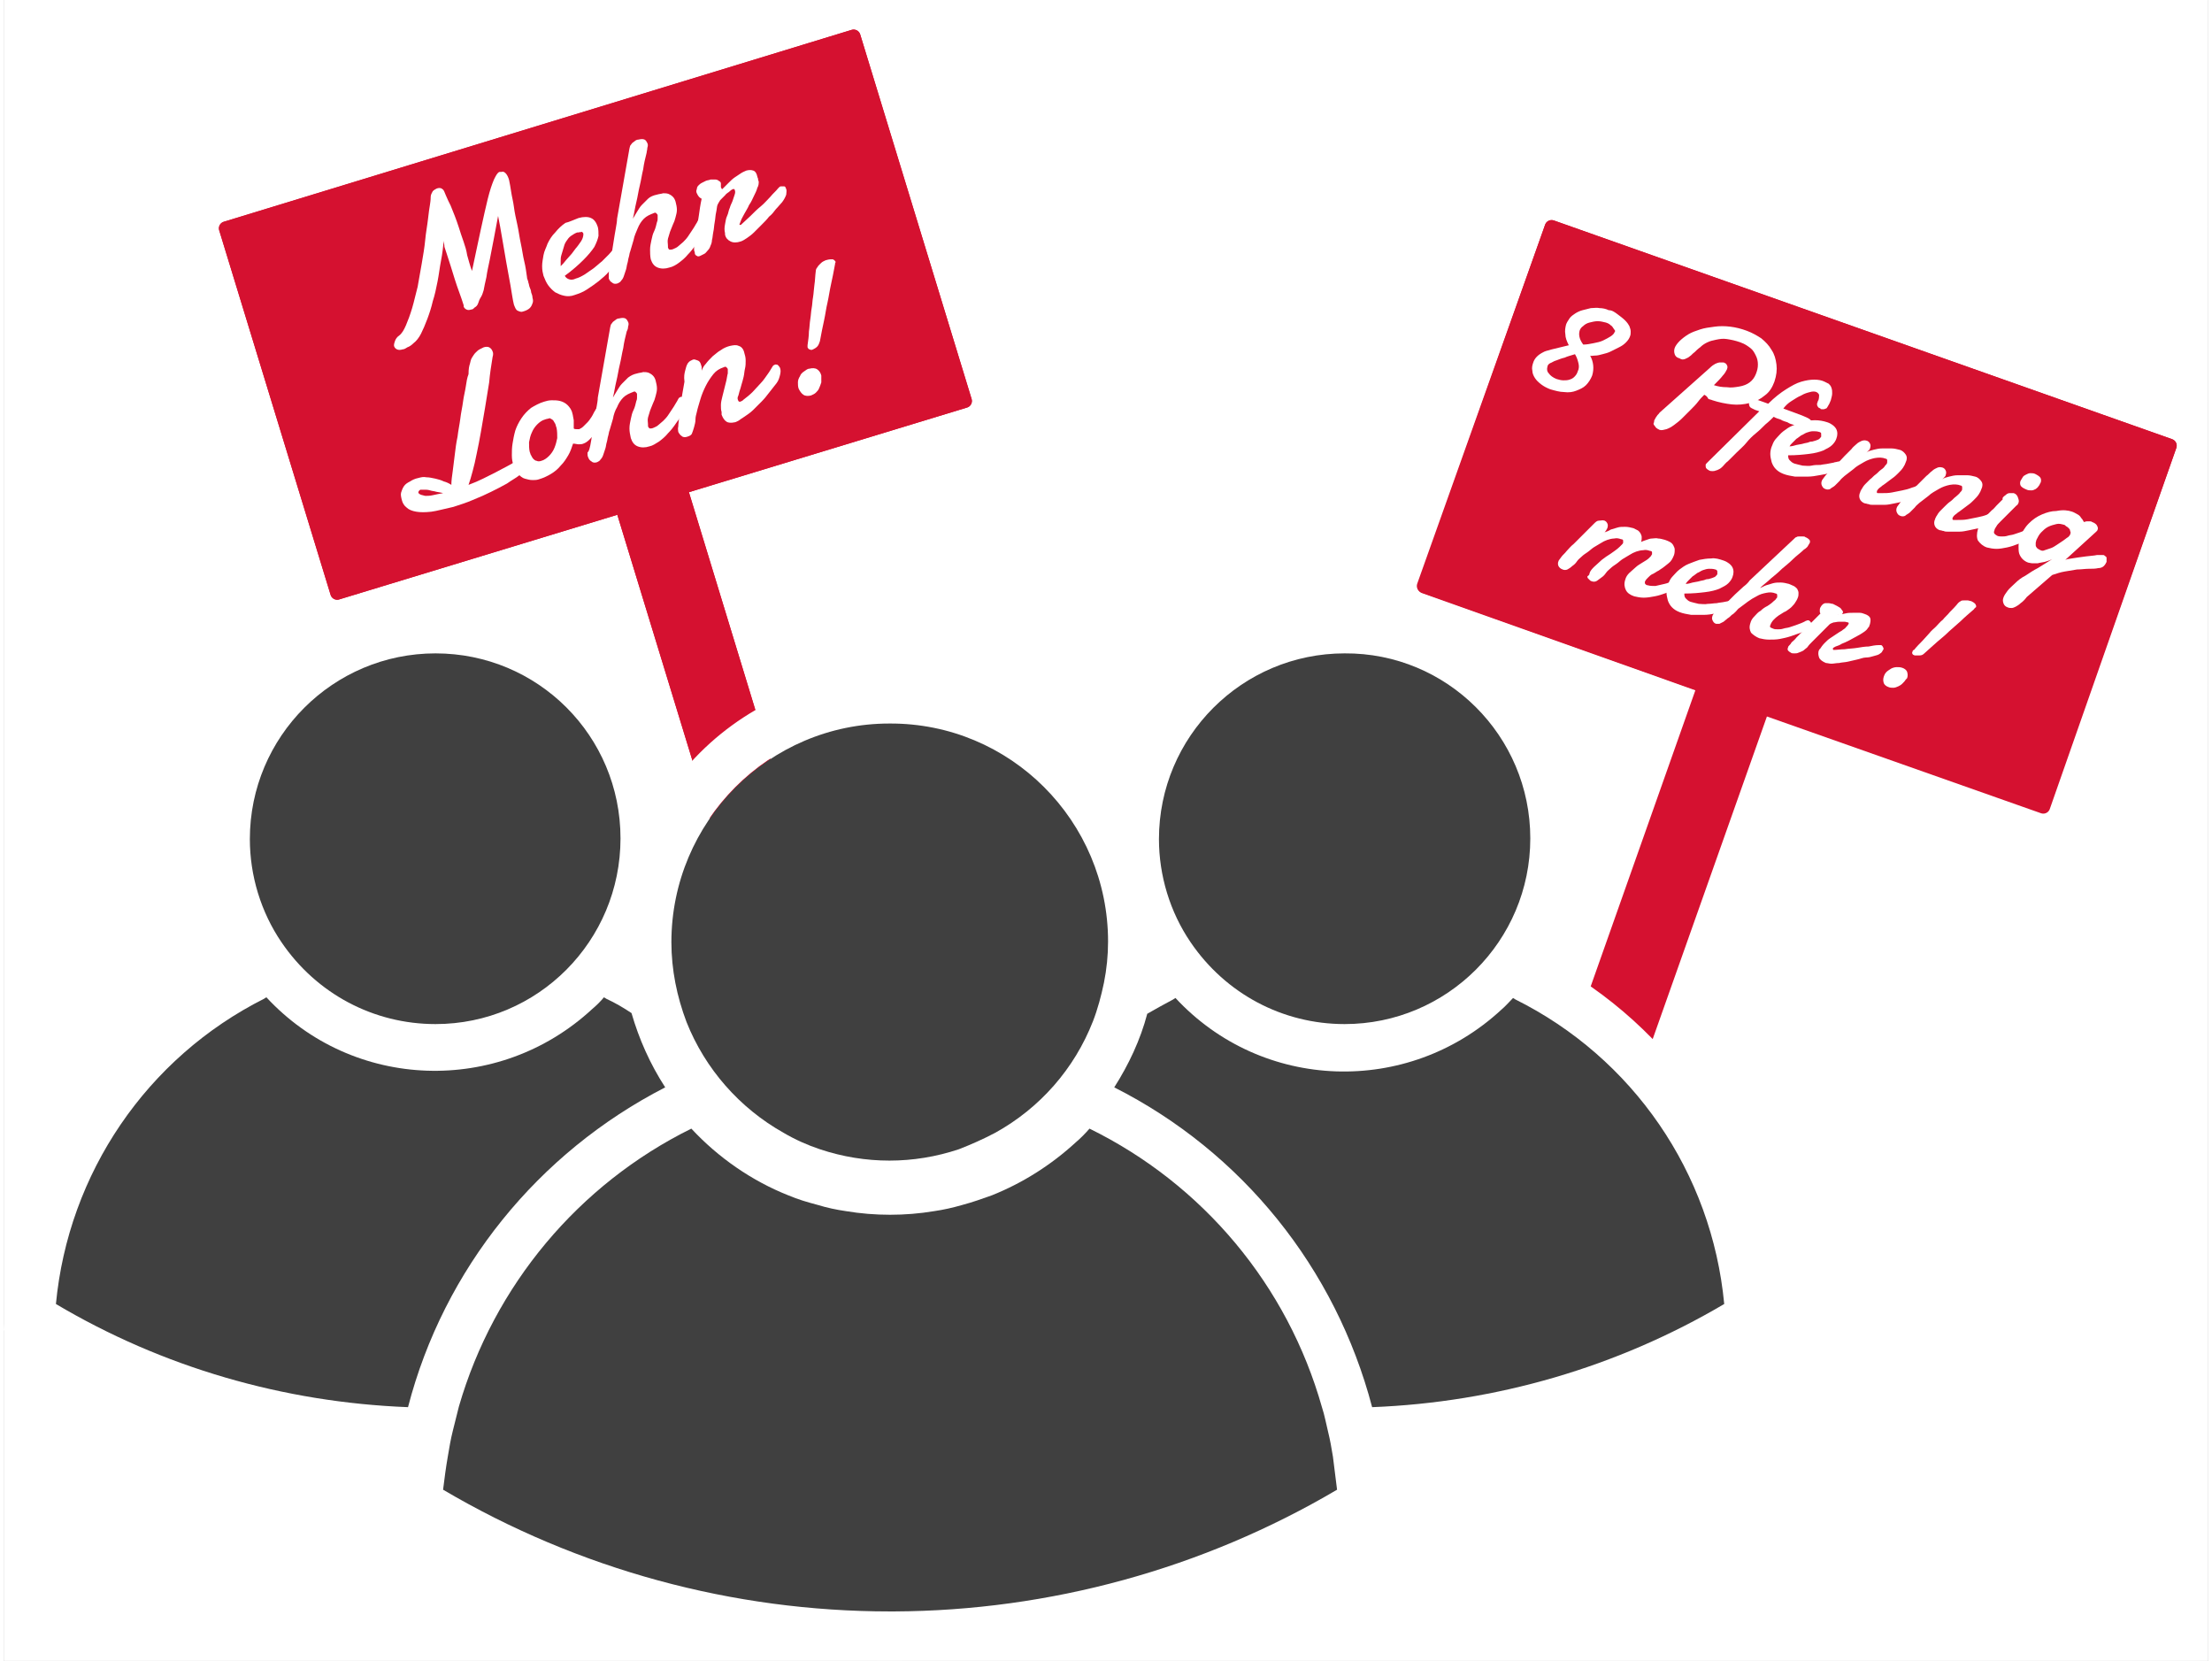
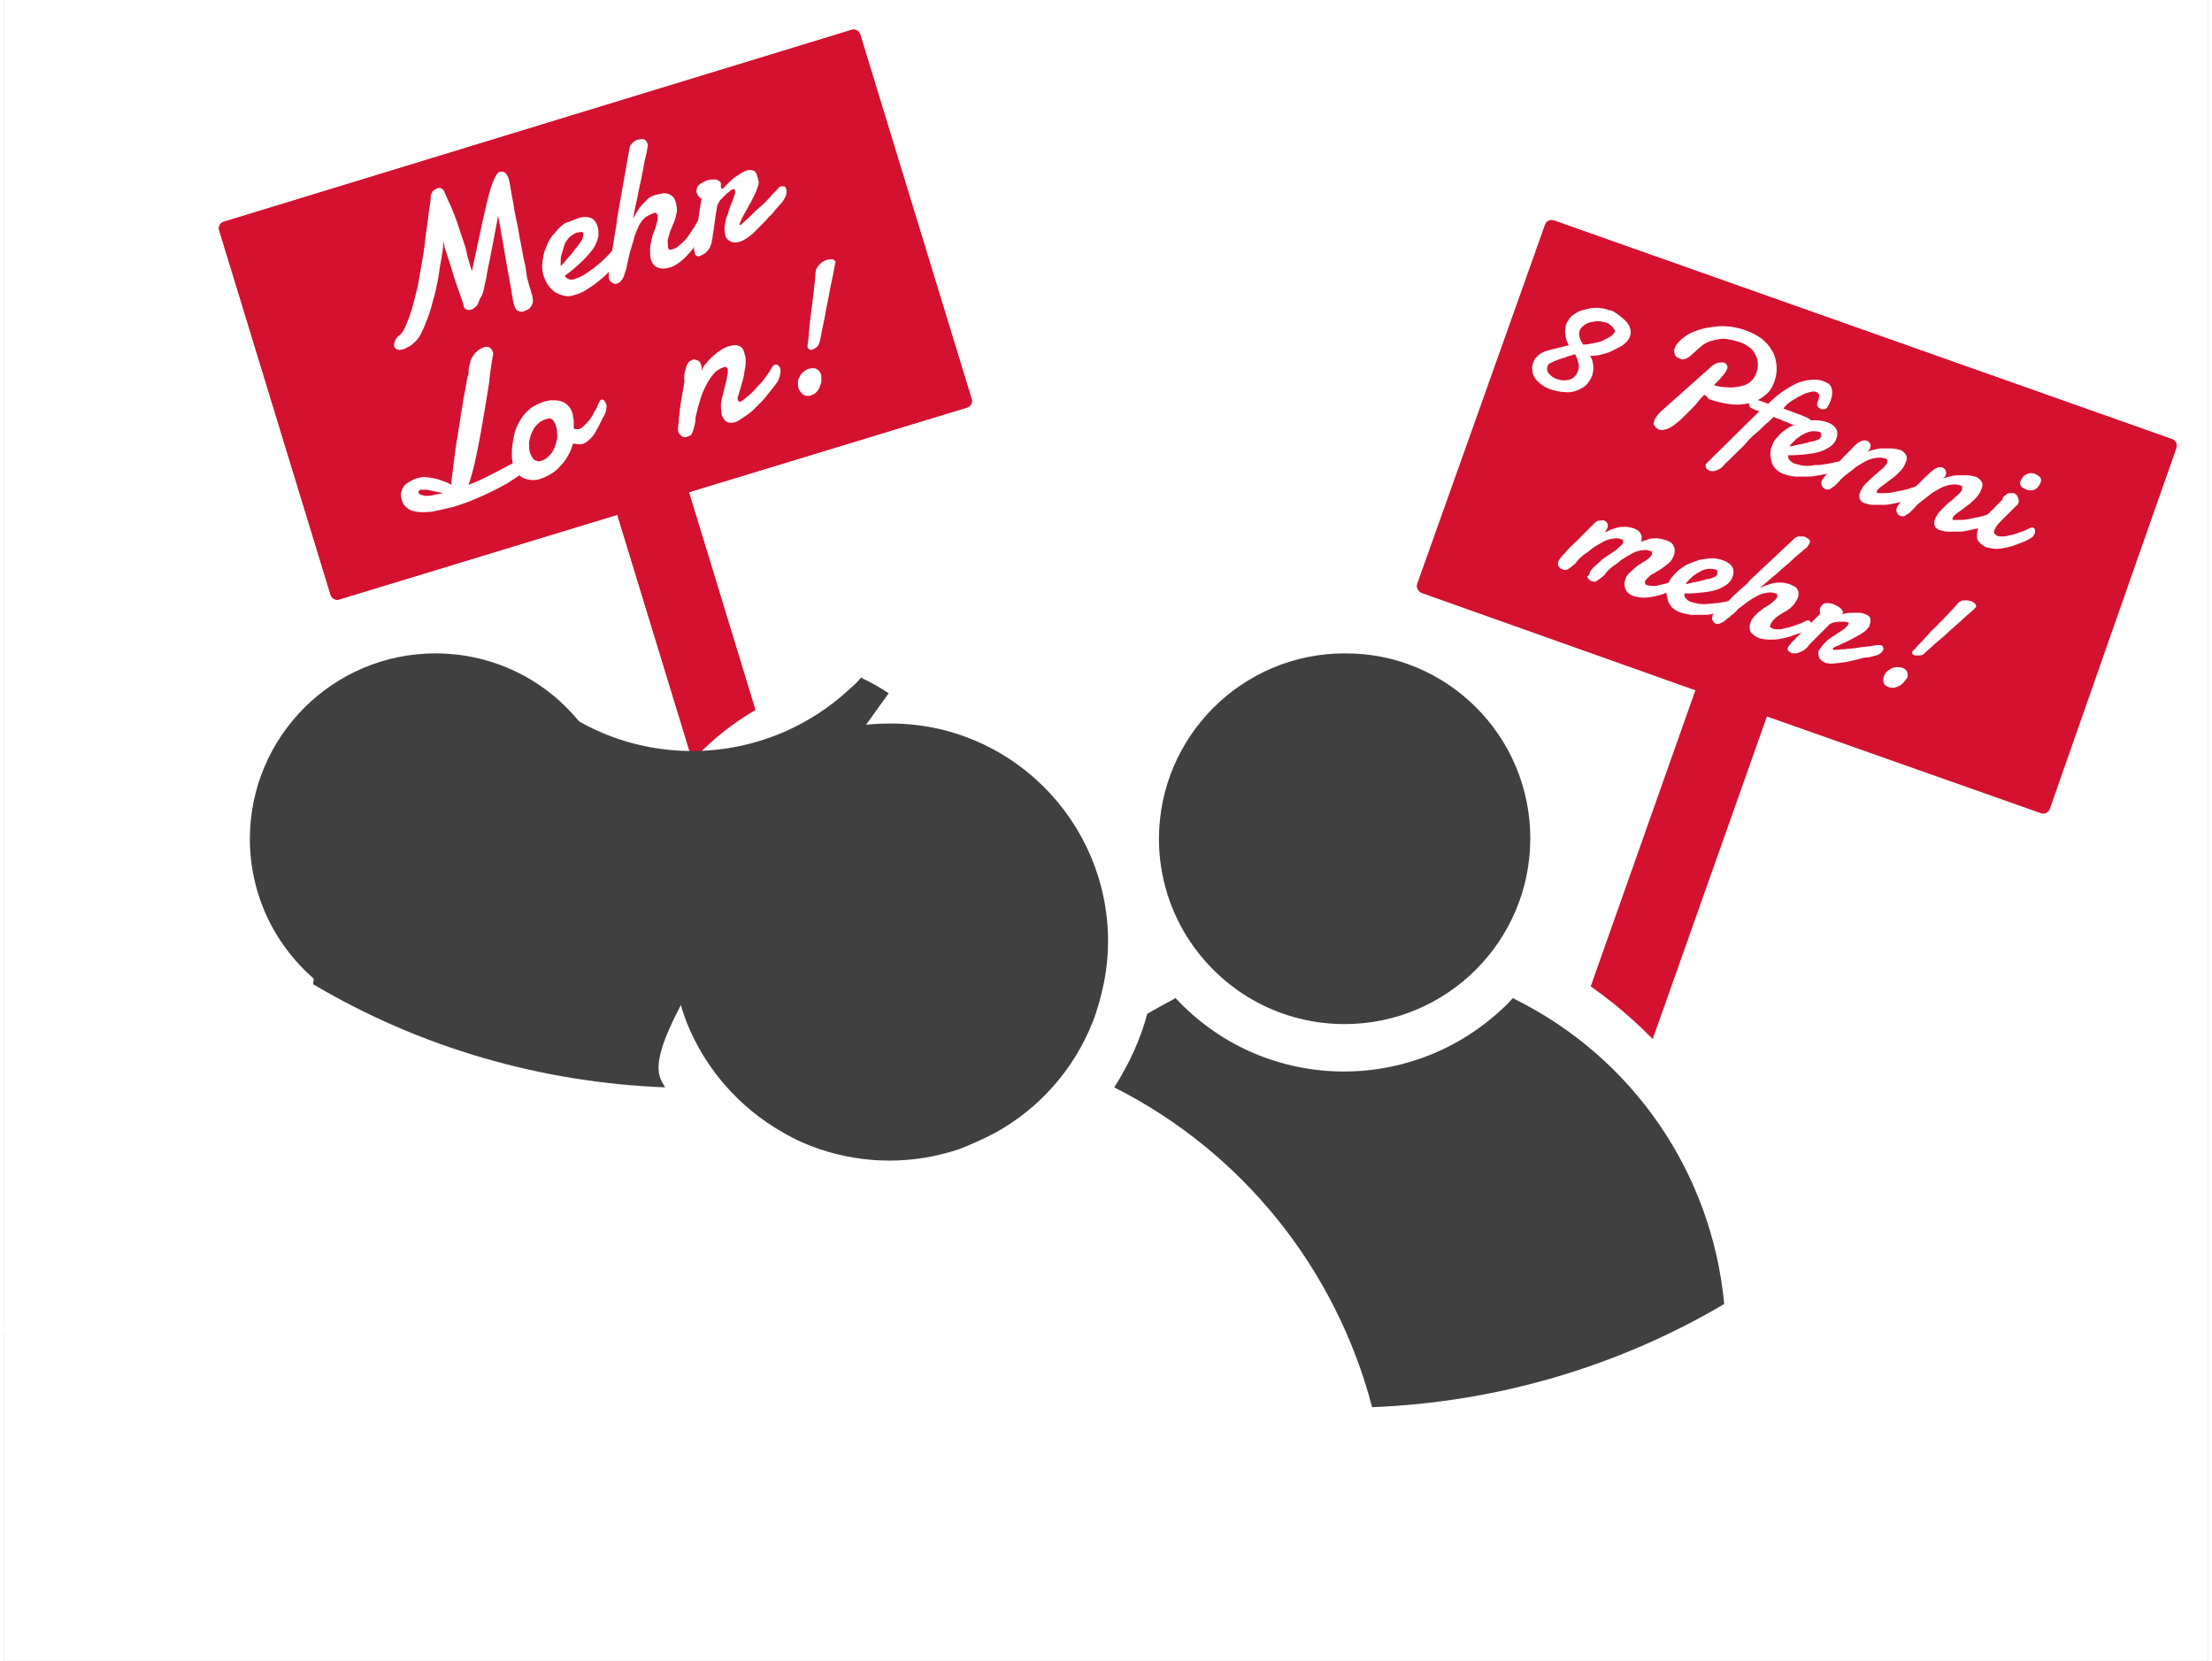
<svg xmlns="http://www.w3.org/2000/svg" xmlns:xlink="http://www.w3.org/1999/xlink" version="1.1" id="Komponente_285_9" x="0px" y="0px" viewBox="0 0 320.6 241.5" width="321px" height="241px" style="enable-background:new 0 0 320.6 241.5;" xml:space="preserve">
  <rect x="0" y="0" width="320.6" height="241.5" fill="#808080" stroke="none" />
  <style type="text/css">
	.st0{fill:#D51130;}
	.st1{fill:#FFFFFF;}
	.st2{fill:none;stroke:#D51130;stroke-width:2;stroke-linecap:round;stroke-linejoin:round;}
	.st3{clip-path:url(#SVGID_00000137113993648974864500000000349636011432846987_);}
	.st4{fill:#404040;}
	.st5{enable-background:new    ;}
</style>
  <rect id="Rechteck_855" x="25.5" y="3" class="st0" width="292" height="201" />
  <path id="Pfad_3522" class="st1" d="M226.4,159.1l21-59.4l-40.8-14.5L225.1,33L315,64.8l-18.5,52.3l-40.8-14.4l-21,59.4L226.4,159.1  z M32.3,33.2l91.3-27.9l16.2,53L98.4,70.9l18.4,60.3l-8.5,2.6L89.9,73.6L48.5,86.2L32.3,33.2z M0,241.5h320.6V0H0V241.5z" />
  <path id="Pfad_3523" class="st2" d="M206.6,85.3l40.8,14.5l-21,59.4l8.4,3l21-59.3l40.8,14.4L315,64.8L225.1,33L206.6,85.3z" />
  <path id="Pfad_3524" class="st2" d="M123.6,5.3L32.3,33.2l16.2,53l41.4-12.6l18.4,60.2l8.5-2.6L98.4,70.9l41.4-12.6L123.6,5.3z" />
  <path id="Pfad_3525" class="st2" d="M139.8,58.3L98.4,70.9l18.4,60.3l-8.5,2.6L89.9,73.6L48.5,86.2l-16.2-53l91.3-27.9L139.8,58.3z" />
  <path id="Pfad_3526" class="st2" d="M315,64.8l-18.5,52.3l-40.8-14.4l-21,59.4l-8.4-3l21-59.4l-40.8-14.5L225.1,33L315,64.8z" />
  <g id="Gruppe_1413">
    <g>
      <defs>
        <rect id="SVGID_1_" width="320.6" height="241.5" />
      </defs>
      <clipPath id="SVGID_00000170970701899292108920000009620564257016804276_">
        <use xlink:href="#SVGID_1_" style="overflow:visible;" />
      </clipPath>
      <g id="Gruppe_1412" style="clip-path:url(#SVGID_00000170970701899292108920000009620564257016804276_);">
        <path id="Pfad_3527" class="st1" d="M257.7,193.4l-0.4-4.5c-2-21-14.4-39.6-33.1-49.5c3.2-5.3,4.8-11.3,4.8-17.5v0     c0-18.8-15.3-34.1-34.1-34.1c-16.4,0-30.5,11.7-33.5,27.9c-11.7-18-35.8-23.1-53.8-11.4c-4.6,3-8.5,6.9-11.4,11.4     C92.8,97.2,75,85,56.5,88.4c-18.5,3.4-30.7,21.2-27.3,39.7c0.7,4,2.2,7.8,4.3,11.3c-18.6,9.9-31,28.5-33,49.5L0,193.4l3.9,2.3     c16.2,9.6,34.6,15,53.4,15.9c-0.2,1.4-0.4,2.9-0.5,4.3l-0.4,4.5l3.9,2.3c20.8,12.2,44.5,18.7,68.6,18.7h0.6     c23.9-0.1,47.4-6.6,68-18.7l3.9-2.3l-0.4-4.5c-0.1-1.4-0.3-2.9-0.6-4.3c18.8-0.9,37.2-6.4,53.4-15.9L257.7,193.4z M168,121.9     c0-14.9,12.1-26.9,27-26.9c14.9,0,26.9,12.1,26.9,27s-12.1,26.9-27,26.9c-8.9,0-17.3-4.5-22.3-11.9l0,0l0,0     C169.6,132.5,168,127.3,168,121.9L168,121.9z M97.1,136.9c0-17.5,14.2-31.8,31.8-31.8c17.5,0,31.8,14.2,31.8,31.8     c0,2-0.2,4-0.6,5.9c-0.4,1.9-0.9,3.8-1.6,5.6c-2.7,6.9-7.7,12.6-14.2,16.2c-1.7,0.9-3.5,1.7-5.3,2.4c-6.6,2.2-13.6,2.2-20.2,0     c-1.8-0.6-3.6-1.4-5.3-2.4c-6.4-3.6-11.4-9.3-14.1-16.1C97.9,144.8,97.1,140.9,97.1,136.9L97.1,136.9z M35.8,121.9     c0-14.9,12.1-27,27-27s27,12.1,27,27s-12.1,27-27,27c-9,0-17.3-4.5-22.3-11.9l0,0C37.4,132.5,35.8,127.3,35.8,121.9L35.8,121.9z      M58.8,204.6c-18.1-0.7-35.7-5.8-51.2-15c1.8-19,13.2-35.8,30.3-44.4c0.1-0.1,0.2-0.1,0.3-0.2c12.6,13.6,33.8,14.3,47.4,1.7     c0.6-0.5,1.2-1.1,1.7-1.7c0.1,0.1,0.2,0.1,0.3,0.2c1.3,0.6,2.5,1.3,3.7,2.1c1.1,3.8,2.7,7.5,4.9,10.8     C77.6,167.5,64,184.4,58.8,204.6 M129.4,234.3h-0.6c-22.9,0-45.3-6.1-65-17.7c0.2-1.6,0.4-3.2,0.7-4.9c0.2-1.2,0.4-2.4,0.7-3.6     c0.3-1.2,0.6-2.4,0.9-3.6c5.1-17.6,17.4-32.3,33.8-40.4c3.9,4.2,8.8,7.6,14.1,9.7c1.4,0.6,2.8,1,4.3,1.4c1.3,0.4,2.7,0.7,4.1,0.9     c4.2,0.7,8.6,0.7,12.8,0c1.4-0.2,2.7-0.5,4.1-0.9c1.5-0.4,2.9-0.9,4.3-1.4c4.5-1.8,8.6-4.4,12.2-7.7c0.7-0.6,1.4-1.3,2-2     c16.5,8.1,28.8,22.8,33.8,40.5c0.4,1.2,0.6,2.4,0.9,3.6c0.3,1.2,0.5,2.4,0.7,3.6c0.3,1.6,0.5,3.2,0.6,4.9     C174.3,228.1,152.1,234.2,129.4,234.3 M198.9,204.6c-5.3-20.2-18.9-37.1-37.5-46.5c2.1-3.3,3.8-6.9,4.8-10.7h0     c1.2-0.7,2.5-1.4,3.8-2.1c0.1-0.1,0.2-0.1,0.3-0.2c12.6,13.6,33.8,14.3,47.4,1.7c0,0,0,0,0,0c0.6-0.5,1.1-1.1,1.7-1.7     c0.1,0.1,0.2,0.1,0.3,0.2c17.1,8.6,28.6,25.3,30.3,44.4C234.6,198.7,217,203.9,198.9,204.6" />
        <path id="Pfad_3528" class="st4" d="M89.7,121.9c0,14.9-12,27-26.9,27c-9,0-17.3-4.4-22.4-11.9l0,0c-3-4.4-4.6-9.7-4.6-15v0     c0-14.9,12.1-27,27-27S89.7,107,89.7,121.9" />
-         <path id="Pfad_3529" class="st4" d="M96.2,158.1c-18.5,9.5-32.2,26.4-37.4,46.5c-18.1-0.7-35.7-5.8-51.2-15     c1.8-19,13.2-35.8,30.3-44.4c0.1-0.1,0.2-0.1,0.3-0.2c12.6,13.6,33.8,14.3,47.4,1.7c0.6-0.5,1.2-1.1,1.7-1.7     c0.1,0.1,0.2,0.1,0.3,0.2c1.3,0.6,2.5,1.3,3.7,2.1C92.4,151.1,94,154.7,96.2,158.1" />
+         <path id="Pfad_3529" class="st4" d="M96.2,158.1c-18.1-0.7-35.7-5.8-51.2-15     c1.8-19,13.2-35.8,30.3-44.4c0.1-0.1,0.2-0.1,0.3-0.2c12.6,13.6,33.8,14.3,47.4,1.7c0.6-0.5,1.2-1.1,1.7-1.7     c0.1,0.1,0.2,0.1,0.3,0.2c1.3,0.6,2.5,1.3,3.7,2.1C92.4,151.1,94,154.7,96.2,158.1" />
        <path id="Pfad_3530" class="st4" d="M222,121.9c0,14.9-12.1,27-27,27c-9,0-17.3-4.4-22.4-11.9l0,0l0,0c-3-4.4-4.6-9.7-4.6-15v0     c0-14.9,12.1-27,27-27C209.9,94.9,222,107,222,121.9" />
        <path id="Pfad_3531" class="st4" d="M250.2,189.6c-15.6,9.2-33.2,14.3-51.2,15c-5.3-20.2-18.9-37.1-37.5-46.5     c2.1-3.3,3.8-6.9,4.8-10.7h0c1.2-0.7,2.5-1.4,3.8-2.1c0.1-0.1,0.2-0.1,0.3-0.2c12.6,13.6,33.8,14.3,47.4,1.7c0,0,0,0,0,0     c0.6-0.5,1.1-1.1,1.7-1.7c0.1,0.1,0.2,0.1,0.3,0.2C236.9,153.8,248.4,170.5,250.2,189.6" />
        <path id="Pfad_3532" class="st4" d="M160.6,136.9c0,2-0.2,4-0.6,6c-0.4,1.9-0.9,3.8-1.6,5.6c-2.7,6.9-7.7,12.6-14.2,16.2     c-1.7,0.9-3.5,1.7-5.3,2.4c-6.6,2.2-13.6,2.2-20.2,0c-1.8-0.6-3.6-1.4-5.3-2.4c-6.4-3.6-11.4-9.3-14.1-16.1     c-1.4-3.7-2.2-7.6-2.2-11.6v0c0-17.5,14.2-31.8,31.7-31.8C146.4,105.1,160.6,119.4,160.6,136.9" />
-         <path id="Pfad_3533" class="st4" d="M193.9,216.6c-19.5,11.5-41.8,17.6-64.4,17.7h-0.6c-22.9,0-45.3-6.1-65-17.7     c0.2-1.6,0.4-3.2,0.7-4.9c0.2-1.2,0.4-2.4,0.7-3.6c0.3-1.2,0.6-2.4,0.9-3.6c5.1-17.6,17.4-32.3,33.8-40.4     c3.9,4.2,8.8,7.6,14.1,9.7c1.4,0.6,2.8,1,4.3,1.4c1.3,0.4,2.7,0.7,4.1,0.9c4.2,0.7,8.6,0.7,12.8,0c1.4-0.2,2.7-0.5,4.1-0.9     c1.5-0.4,2.9-0.9,4.3-1.4c4.5-1.8,8.6-4.4,12.2-7.7c0.7-0.6,1.4-1.3,2-2c16.5,8.1,28.8,22.8,33.8,40.5c0.4,1.2,0.6,2.4,0.9,3.6     c0.3,1.2,0.5,2.4,0.7,3.6C193.5,213.3,193.7,215,193.9,216.6" />
      </g>
    </g>
  </g>
  <g class="st5">
    <path class="st1" d="M74.2,44.3c-0.2-0.8-0.3-1.7-0.5-2.8c-0.2-1.1-0.4-2.2-0.6-3.3c-0.2-1.2-0.4-2.3-0.6-3.5   c-0.2-1.2-0.4-2.3-0.6-3.3c-0.2,1.1-0.4,2.1-0.6,3.2s-0.4,2.1-0.6,3.1s-0.4,1.8-0.5,2.6c-0.2,0.8-0.3,1.4-0.4,1.9   c-0.1,0.3-0.2,0.7-0.4,1s-0.3,0.6-0.4,0.9c-0.1,0.3-0.3,0.5-0.5,0.6c-0.2,0.2-0.3,0.3-0.5,0.3c-0.3,0.1-0.5,0.1-0.7,0   c-0.2-0.1-0.3-0.2-0.4-0.4c0,0,0-0.1,0-0.1c0,0,0-0.1,0-0.1c-0.4-1.3-0.9-2.5-1.3-3.8c-0.4-1.3-0.8-2.6-1.2-3.8   c-0.1-0.3-0.2-0.6-0.3-0.9C64.1,35.6,64,35.3,64,35c-0.1,0.9-0.2,1.9-0.4,2.9c-0.2,1-0.3,2-0.5,3c-0.2,1-0.4,2-0.7,2.9   c-0.2,0.9-0.5,1.8-0.8,2.6c-0.3,0.8-0.6,1.5-0.9,2.1c-0.3,0.6-0.7,1.1-1.1,1.4c-0.3,0.3-0.6,0.5-0.9,0.6c-0.3,0.2-0.5,0.3-0.7,0.3   c-0.3,0.1-0.6,0.1-0.8,0c-0.2-0.1-0.3-0.2-0.4-0.4c-0.1-0.2,0-0.5,0.1-0.8c0.1-0.3,0.3-0.6,0.6-0.8c0.4-0.3,0.7-0.8,1-1.5   c0.3-0.7,0.6-1.5,0.9-2.5c0.3-1,0.5-2,0.8-3.1c0.2-1.1,0.4-2.3,0.6-3.4c0.2-1.2,0.4-2.3,0.5-3.4c0.1-1.1,0.3-2.1,0.4-3   c0.1-0.9,0.2-1.6,0.3-2.2s0.1-1,0.1-1.1c0-0.3,0.2-0.6,0.3-0.8c0.2-0.2,0.4-0.3,0.6-0.4c0.3-0.1,0.6-0.1,0.8,0.1   c0.2,0.1,0.3,0.4,0.5,0.9c0.2,0.5,0.5,1.1,0.7,1.5c0.2,0.5,0.4,1,0.6,1.5c0.2,0.5,0.4,1.1,0.6,1.7c0.2,0.6,0.4,1.3,0.7,2.1   c0.2,0.6,0.4,1.2,0.5,1.9c0.2,0.7,0.4,1.5,0.7,2.3c0.5-2.3,0.9-4.3,1.3-6.1c0.4-1.8,0.7-3.2,1-4.4c0.3-1.2,0.6-2.1,0.9-2.8   c0.3-0.6,0.5-1,0.8-1.1l0.1,0c0,0,0.1,0,0.1,0c0,0,0.1,0,0.1,0c0.2-0.1,0.4,0,0.6,0.2c0.2,0.2,0.4,0.6,0.5,1c0.1,0.5,0.2,1,0.3,1.7   c0.1,0.7,0.3,1.4,0.4,2.2c0.1,0.8,0.3,1.7,0.5,2.6c0.2,0.9,0.3,1.8,0.5,2.7s0.3,1.8,0.5,2.6c0.2,0.8,0.3,1.6,0.4,2.3   c0,0.1,0,0.2,0.1,0.4c0,0.1,0.1,0.2,0.1,0.4c0.1,0.2,0.1,0.5,0.2,0.7c0.1,0.2,0.2,0.5,0.2,0.7c0.1,0.3,0.2,0.5,0.2,0.8   c0.1,0.3,0.1,0.6,0,0.8c-0.1,0.3-0.2,0.5-0.4,0.7c-0.2,0.2-0.6,0.4-1,0.5c-0.2,0.1-0.5,0-0.7-0.1C74.5,45.1,74.4,44.8,74.2,44.3z" />
    <path class="st1" d="M83.6,31.7c0.7-0.2,1.4-0.2,1.8,0c0.5,0.2,0.8,0.7,1,1.3c0.1,0.4,0.1,0.8,0.1,1.3c-0.1,0.5-0.3,1-0.6,1.6   c-0.4,0.6-0.9,1.2-1.6,1.9c-0.7,0.7-1.6,1.5-2.7,2.3c0.1,0.2,0.3,0.4,0.6,0.5s0.6,0.1,1-0.1c0.4-0.1,0.8-0.3,1.3-0.6   c0.4-0.3,0.9-0.6,1.3-0.9c0.4-0.3,0.8-0.7,1.2-1c0.4-0.4,0.7-0.7,1-1s0.5-0.6,0.7-0.8c0.2-0.2,0.3-0.4,0.4-0.4   c0.1-0.1,0.1-0.1,0.2-0.2c0.1,0,0.1-0.1,0.2-0.1c0.1,0,0.2,0,0.3,0c0.1,0,0.2,0.1,0.2,0.1s0.1,0.1,0.2,0.2c0,0.1,0.1,0.1,0.1,0.2   c0,0.1,0,0.2,0.1,0.3c0,0.1,0,0.3-0.1,0.4c0,0.1-0.1,0.2-0.3,0.5c-0.2,0.3-0.5,0.6-0.8,1c-0.3,0.4-0.7,0.8-1.2,1.3   c-0.4,0.5-0.9,0.9-1.5,1.4c-0.5,0.4-1.1,0.8-1.7,1.2c-0.6,0.4-1.2,0.6-1.8,0.8c-0.5,0.2-1.1,0.2-1.5,0.1c-0.5-0.1-0.9-0.3-1.3-0.5   c-0.4-0.3-0.7-0.6-1-1c-0.3-0.4-0.5-0.9-0.7-1.4c-0.1-0.4-0.2-0.8-0.2-1.4c0-0.5,0.1-1,0.2-1.6c0.1-0.6,0.4-1.1,0.6-1.7   c0.3-0.6,0.6-1.1,1.1-1.6c0.4-0.5,0.9-1,1.5-1.4C82.2,32.3,82.8,32,83.6,31.7z M83.6,33.8c0,0-0.1,0-0.1,0c0,0-0.1,0-0.1,0   c-0.3,0.1-0.6,0.3-0.9,0.5c-0.3,0.2-0.5,0.5-0.7,0.8c-0.2,0.3-0.3,0.6-0.4,1c-0.1,0.3-0.2,0.7-0.3,1S81,37.7,81,38   c0,0.3,0,0.5,0,0.7c0.3-0.3,0.5-0.5,0.8-0.9c0.3-0.3,0.5-0.6,0.8-0.9c0.2-0.3,0.4-0.5,0.6-0.8c0.2-0.2,0.3-0.4,0.4-0.5   c0.3-0.4,0.5-0.7,0.6-1c0.1-0.3,0.1-0.5,0.1-0.6c0-0.1-0.1-0.2-0.2-0.3C83.9,33.8,83.8,33.7,83.6,33.8z" />
    <path class="st1" d="M88.1,38.8c0.1-0.5,0.2-1.1,0.3-1.8c0.1-0.6,0.2-1.3,0.3-1.9c0.1-0.6,0.2-1.3,0.3-1.8c0.1-0.6,0.2-1.1,0.2-1.5   L91,21.6c0-0.1,0.1-0.3,0.1-0.4c0.1-0.1,0.2-0.3,0.3-0.4c0.1-0.1,0.3-0.2,0.4-0.3c0.1-0.1,0.3-0.2,0.5-0.2c0.4-0.1,0.7-0.1,0.9,0   c0.2,0.1,0.3,0.3,0.4,0.5c0.1,0.2,0.1,0.4,0,0.7c0,0.3-0.1,0.5-0.1,0.7c-0.2,0.8-0.4,1.6-0.5,2.4c-0.2,0.8-0.3,1.6-0.5,2.4   c-0.2,0.8-0.3,1.6-0.5,2.4c-0.2,0.8-0.3,1.6-0.5,2.4c0.2-0.3,0.4-0.7,0.6-1c0.2-0.3,0.4-0.7,0.7-1c0.3-0.3,0.6-0.6,0.9-0.9   s0.8-0.5,1.3-0.6c0.3-0.1,0.6-0.1,0.9-0.2c0.3,0,0.5,0,0.8,0.1c0.2,0.1,0.4,0.2,0.6,0.4c0.2,0.2,0.3,0.4,0.4,0.7   c0.1,0.4,0.2,0.8,0.2,1.2c0,0.4-0.1,0.7-0.2,1.1c-0.1,0.4-0.2,0.7-0.4,1.1c-0.1,0.3-0.3,0.7-0.4,1c-0.1,0.3-0.2,0.7-0.3,1   c-0.1,0.4,0,0.7,0,1.1c0,0,0,0,0,0.1c0,0,0,0,0,0.1c0.1,0.2,0.1,0.3,0.3,0.3c0.1,0,0.3,0,0.5-0.1c0.2-0.1,0.5-0.2,0.7-0.4   c0.2-0.2,0.5-0.4,0.7-0.6c0.2-0.2,0.5-0.5,0.7-0.8c0.2-0.3,0.4-0.6,0.6-0.9c0.2-0.3,0.4-0.6,0.5-0.8c0.2-0.3,0.3-0.5,0.4-0.7   c0.1-0.1,0.1-0.2,0.2-0.2c0.1-0.1,0.2-0.1,0.2-0.1c0.2,0,0.3,0,0.5,0.1c0.2,0.1,0.3,0.2,0.3,0.4c0.1,0.2,0.1,0.4,0,0.7   c-0.1,0.3-0.2,0.6-0.4,0.9c-0.4,0.6-0.7,1.2-1.1,1.7c-0.4,0.6-0.8,1.1-1.2,1.5c-0.4,0.5-0.9,0.9-1.3,1.2s-0.9,0.6-1.4,0.7   c-0.6,0.2-1.2,0.2-1.7,0c-0.5-0.2-0.8-0.6-1-1.2C94,37.2,94,36.7,94,36.3c0-0.5,0.1-0.9,0.2-1.4c0.1-0.5,0.2-0.9,0.4-1.3   c0.2-0.4,0.3-0.9,0.4-1.3c0.1-0.2,0.1-0.4,0.1-0.5c0-0.1,0-0.3,0-0.5c0-0.1-0.1-0.2-0.2-0.3c-0.1-0.1-0.2-0.1-0.4,0   c-0.5,0.2-1,0.4-1.4,0.8c-0.4,0.4-0.7,0.9-0.9,1.4s-0.5,1.1-0.6,1.7c-0.2,0.6-0.3,1.1-0.5,1.7c-0.1,0.2-0.1,0.5-0.2,0.8   c-0.1,0.3-0.1,0.6-0.2,0.9c-0.1,0.3-0.1,0.6-0.2,0.9c-0.1,0.3-0.2,0.6-0.3,0.9c-0.1,0.3-0.2,0.5-0.4,0.7c-0.1,0.2-0.3,0.3-0.5,0.4   c-0.3,0.1-0.6,0.1-0.8-0.1c-0.2-0.1-0.4-0.3-0.5-0.6C88,40.2,88,40,88,39.8C88,39.5,88,39.2,88.1,38.8z" />
    <path class="st1" d="M104.5,27.5c0.3-0.3,0.6-0.6,0.9-0.9c0.3-0.3,0.6-0.6,0.9-0.8c0.3-0.2,0.6-0.4,0.9-0.6   c0.3-0.2,0.6-0.3,0.8-0.4c0.4-0.1,0.7-0.1,1,0c0.3,0.1,0.5,0.4,0.6,0.9c0,0.1,0.1,0.2,0.1,0.3c0,0.1,0,0.2,0.1,0.4   c0,0.2,0,0.6-0.2,0.9c-0.1,0.4-0.3,0.8-0.5,1.2c-0.2,0.4-0.4,0.9-0.7,1.3c-0.2,0.5-0.5,0.9-0.7,1.3c-0.2,0.4-0.4,0.7-0.5,1   c-0.1,0.3-0.2,0.5-0.2,0.5c0,0.1,0,0.1,0.1,0.1c0,0,0.1,0,0.1,0c0.4-0.4,0.9-0.8,1.4-1.3c0.5-0.5,1-1,1.5-1.4s1-1,1.4-1.4   c0.4-0.5,0.8-0.8,1.1-1.2c0.1-0.1,0.1-0.1,0.2-0.2c0.1-0.1,0.2-0.1,0.2-0.1c0.2,0,0.3,0,0.5,0s0.2,0.2,0.3,0.4c0.1,0.2,0,0.5,0,0.8   c-0.1,0.3-0.3,0.7-0.6,1.1c-0.3,0.3-0.5,0.6-0.9,1c-0.3,0.4-0.6,0.8-1,1.1c-0.3,0.4-0.7,0.8-1.1,1.2c-0.4,0.4-0.7,0.7-1.1,1.1   c-0.3,0.3-0.7,0.6-1,0.8c-0.3,0.2-0.6,0.4-0.9,0.5c-0.6,0.2-1.1,0.2-1.5,0c-0.4-0.2-0.7-0.5-0.8-1c0-0.1,0-0.1,0-0.2   c-0.1-0.4-0.1-0.8,0-1.3c0.1-0.4,0.1-0.8,0.3-1.2s0.2-0.8,0.4-1.2c0.1-0.4,0.3-0.7,0.4-1c0.1-0.3,0.2-0.6,0.3-0.9   c0.1-0.3,0.1-0.5,0-0.7c0,0,0-0.1-0.1-0.1c0,0-0.1-0.1-0.1,0c-0.1,0-0.3,0.1-0.5,0.3c-0.2,0.2-0.5,0.3-0.7,0.6   c-0.2,0.2-0.5,0.5-0.7,0.7c-0.2,0.3-0.3,0.5-0.4,0.7c-0.1,0.3-0.1,0.7-0.2,1.1c-0.1,0.4-0.1,0.9-0.2,1.4c-0.1,0.5-0.1,1-0.2,1.4   c-0.1,0.5-0.1,0.9-0.2,1.2c0,0.3-0.1,0.6-0.2,0.8c-0.1,0.3-0.2,0.5-0.4,0.7c-0.2,0.2-0.3,0.4-0.5,0.5c-0.2,0.1-0.4,0.2-0.6,0.3   c-0.2,0.1-0.4,0.1-0.5,0c-0.2-0.1-0.3-0.2-0.3-0.5c0-0.1-0.1-0.2-0.1-0.4c0-0.2,0-0.3,0-0.6c0.1-0.4,0.1-0.7,0.2-1.2   c0.1-0.4,0.1-0.9,0.2-1.4c0.1-0.5,0.2-1.1,0.3-1.8c0.1-0.7,0.2-1.5,0.4-2.4c-0.2-0.1-0.3-0.2-0.4-0.3c-0.1-0.1-0.2-0.3-0.3-0.5   c-0.1-0.2-0.1-0.4,0-0.6c0-0.2,0.1-0.4,0.2-0.5c0.1-0.1,0.3-0.3,0.5-0.4c0.2-0.1,0.4-0.2,0.6-0.3c0.2-0.1,0.5-0.1,0.7-0.2   c0.2,0,0.5,0,0.7,0s0.4,0.1,0.5,0.2c0.2,0.1,0.3,0.2,0.3,0.4c0,0,0,0.1,0,0.1c0,0.1,0,0.1,0,0.2c0,0.1,0,0.1,0,0.2   C104.4,27.4,104.4,27.5,104.5,27.5C104.4,27.5,104.5,27.5,104.5,27.5L104.5,27.5L104.5,27.5z" />
  </g>
  <g class="st5">
    <path class="st1" d="M67.8,52.9c0.1-0.3,0.1-0.6,0.3-0.9s0.3-0.5,0.5-0.7c0.2-0.2,0.4-0.4,0.6-0.5s0.4-0.2,0.6-0.3   c0.3-0.1,0.6-0.1,0.8,0c0.2,0.1,0.4,0.3,0.5,0.6c0.1,0.2,0.1,0.5,0,0.8c-0.2,1.2-0.4,2.5-0.5,3.7c-0.2,1.3-0.4,2.5-0.6,3.7   c-0.2,1.2-0.4,2.4-0.6,3.5s-0.4,2.2-0.6,3.1c-0.2,1-0.4,1.9-0.6,2.6c-0.2,0.8-0.4,1.4-0.6,2c0.8-0.3,1.5-0.6,2.1-0.9   c0.6-0.3,1.2-0.6,1.8-0.9c0.6-0.3,1.1-0.6,1.7-0.9c0.6-0.3,1.2-0.7,1.8-1c0,0,0.1-0.1,0.1-0.1c0.1,0,0.1,0,0.1-0.1   c0.3-0.1,0.5,0,0.8,0.1c0.2,0.2,0.4,0.4,0.5,0.7c0.1,0.2-0.1,0.4-0.3,0.7s-0.7,0.6-1.2,1c-0.5,0.4-1.1,0.7-1.8,1.2   c-0.7,0.4-1.5,0.8-2.3,1.2s-1.7,0.8-2.7,1.2c-0.9,0.4-1.9,0.7-2.8,1C64,74,63,74.3,62.2,74.4c-0.9,0.1-1.6,0.1-2.2,0   s-1.1-0.3-1.4-0.6c-0.4-0.3-0.6-0.7-0.7-1.1c-0.1-0.4-0.2-0.8-0.1-1.1c0.1-0.3,0.2-0.6,0.4-0.9c0.2-0.3,0.5-0.5,0.9-0.7   c0.3-0.2,0.7-0.4,1.2-0.5c0.4-0.1,0.7-0.2,1.2-0.1c0.4,0,0.8,0.1,1.3,0.2c0.4,0.1,0.8,0.2,1.2,0.4c0.4,0.1,0.8,0.3,1.1,0.5   c0-0.6,0.1-1.3,0.2-2c0.1-0.8,0.2-1.6,0.3-2.4c0.1-0.8,0.2-1.7,0.4-2.6c0.1-0.9,0.3-1.8,0.4-2.6c0.1-0.9,0.3-1.7,0.4-2.5   s0.3-1.5,0.4-2.2s0.2-1.3,0.4-1.8C67.6,53.6,67.7,53.2,67.8,52.9z M60.3,71.6c0,0.1,0.1,0.2,0.3,0.3c0.2,0.1,0.4,0.1,0.7,0.2   c0.3,0,0.7,0,1.1-0.1c0.4-0.1,1-0.2,1.5-0.3c-0.3-0.1-0.6-0.1-1-0.2c-0.3-0.1-0.6-0.1-0.9-0.2c-0.3-0.1-0.6-0.1-0.8-0.1   c-0.2,0-0.4,0-0.6,0C60.4,71.3,60.3,71.5,60.3,71.6z" />
    <path class="st1" d="M78.6,58.4c0.3-0.1,0.7-0.2,1.1-0.2c0.4,0,0.8,0,1.2,0.1c0.4,0.1,0.8,0.3,1.1,0.6c0.3,0.3,0.6,0.7,0.7,1.2   c0.1,0.3,0.1,0.6,0.2,1c0,0.4,0,0.8,0,1.2c0.1,0.1,0.3,0.1,0.4,0.1s0.3,0,0.4,0c0.2-0.1,0.4-0.2,0.6-0.4s0.4-0.4,0.6-0.6   c0.2-0.2,0.4-0.5,0.6-0.8c0.2-0.3,0.3-0.6,0.5-0.9c0.2-0.3,0.3-0.5,0.4-0.8c0.1-0.2,0.2-0.5,0.3-0.6c0-0.1,0.1-0.1,0.2-0.2   c0.1,0,0.3,0,0.4,0.1s0.2,0.3,0.3,0.5c0.1,0.2,0.1,0.5,0,0.9c0,0.3-0.2,0.7-0.5,1.2c-0.1,0.3-0.3,0.6-0.5,1   c-0.2,0.4-0.4,0.8-0.6,1.1c-0.2,0.4-0.5,0.7-0.8,1c-0.3,0.3-0.6,0.5-0.9,0.6c-0.2,0.1-0.5,0.1-0.7,0.1c-0.2,0-0.5-0.1-0.8-0.1   c-0.2,0.6-0.4,1.2-0.7,1.7c-0.3,0.5-0.6,1-1.1,1.5c-0.4,0.5-0.9,0.9-1.4,1.2c-0.5,0.3-1.1,0.6-1.8,0.8c-0.3,0.1-0.6,0.1-0.9,0.1   c-0.4,0-0.7-0.1-1.1-0.2c-0.4-0.1-0.7-0.4-1-0.7s-0.6-0.7-0.7-1.3c-0.1-0.4-0.2-0.8-0.2-1.4c0-0.5,0-1.1,0.1-1.7   c0.1-0.6,0.2-1.2,0.4-1.9c0.2-0.6,0.5-1.2,0.9-1.8c0.4-0.6,0.9-1.1,1.4-1.5C77.2,59,77.9,58.6,78.6,58.4z M78.7,61   c-0.4,0.1-0.8,0.4-1.1,0.7c-0.3,0.3-0.6,0.7-0.8,1.2c-0.2,0.4-0.3,0.9-0.4,1.4c0,0.5,0,1,0.1,1.4c0.1,0.2,0.1,0.4,0.2,0.5   c0.1,0.2,0.2,0.4,0.3,0.5c0.1,0.1,0.3,0.3,0.5,0.3c0.2,0.1,0.4,0.1,0.7,0c0.4-0.1,0.8-0.4,1.1-0.7c0.3-0.3,0.6-0.7,0.8-1.2   c0.2-0.5,0.3-0.9,0.4-1.4c0-0.5,0-1-0.1-1.5c-0.1-0.2-0.1-0.4-0.2-0.6c-0.1-0.2-0.2-0.3-0.3-0.5c-0.1-0.1-0.3-0.2-0.5-0.3   C79.2,60.9,78.9,60.9,78.7,61z" />
-     <path class="st1" d="M85.3,64.8c0.1-0.5,0.2-1.1,0.3-1.8s0.2-1.3,0.3-1.9c0.1-0.6,0.2-1.3,0.3-1.8c0.1-0.6,0.2-1.1,0.2-1.5   l1.8-10.2c0-0.1,0.1-0.3,0.1-0.4c0.1-0.1,0.2-0.3,0.3-0.4c0.1-0.1,0.3-0.2,0.4-0.3c0.1-0.1,0.3-0.2,0.5-0.2c0.4-0.1,0.7-0.1,0.9,0   c0.2,0.1,0.3,0.3,0.4,0.5c0.1,0.2,0.1,0.4,0,0.7c0,0.3-0.1,0.5-0.2,0.7c-0.2,0.8-0.4,1.6-0.5,2.4c-0.2,0.8-0.3,1.6-0.5,2.4   c-0.2,0.8-0.3,1.6-0.5,2.4s-0.3,1.6-0.5,2.4c0.2-0.3,0.4-0.7,0.6-1c0.2-0.3,0.4-0.7,0.7-1c0.3-0.3,0.6-0.6,0.9-0.9   c0.4-0.3,0.8-0.5,1.3-0.6c0.3-0.1,0.6-0.1,0.9-0.2c0.3,0,0.5,0,0.8,0.1c0.2,0.1,0.4,0.2,0.6,0.4c0.2,0.2,0.3,0.4,0.4,0.7   c0.1,0.4,0.2,0.8,0.2,1.2c0,0.4-0.1,0.7-0.2,1.1c-0.1,0.4-0.2,0.7-0.4,1.1c-0.1,0.3-0.3,0.7-0.4,1c-0.1,0.3-0.2,0.7-0.3,1   c-0.1,0.4,0,0.7,0,1.1c0,0,0,0,0,0.1s0,0,0,0.1c0.1,0.2,0.2,0.3,0.3,0.3c0.1,0,0.3,0,0.5-0.1c0.2-0.1,0.5-0.2,0.7-0.4   c0.2-0.2,0.5-0.4,0.7-0.6c0.2-0.2,0.5-0.5,0.7-0.8c0.2-0.3,0.4-0.6,0.6-0.9c0.2-0.3,0.4-0.6,0.5-0.8c0.2-0.3,0.3-0.5,0.4-0.7   c0.1-0.1,0.1-0.2,0.2-0.2c0.1-0.1,0.2-0.1,0.2-0.1c0.2,0,0.3,0,0.5,0.1c0.1,0.1,0.3,0.2,0.3,0.4c0.1,0.2,0.1,0.4,0,0.7   c-0.1,0.3-0.2,0.6-0.4,0.9c-0.4,0.6-0.7,1.2-1.1,1.7c-0.4,0.6-0.8,1.1-1.2,1.5c-0.4,0.5-0.9,0.9-1.3,1.2c-0.5,0.3-0.9,0.6-1.4,0.7   c-0.6,0.2-1.2,0.2-1.7,0c-0.5-0.2-0.8-0.6-1-1.2c-0.1-0.5-0.2-0.9-0.2-1.4c0-0.5,0.1-0.9,0.2-1.4c0.1-0.5,0.2-0.9,0.4-1.3   c0.2-0.4,0.3-0.9,0.4-1.3c0.1-0.2,0.1-0.4,0.1-0.5c0-0.1,0-0.3,0-0.5c0-0.1-0.1-0.2-0.2-0.3c-0.1-0.1-0.2-0.1-0.4,0   c-0.5,0.2-1,0.4-1.4,0.8c-0.4,0.4-0.7,0.9-0.9,1.4c-0.3,0.5-0.5,1.1-0.6,1.7c-0.2,0.6-0.3,1.1-0.5,1.7c-0.1,0.2-0.1,0.5-0.2,0.8   c-0.1,0.3-0.1,0.6-0.2,0.9c-0.1,0.3-0.1,0.6-0.2,0.9c-0.1,0.3-0.2,0.6-0.3,0.9c-0.1,0.3-0.2,0.5-0.4,0.7c-0.1,0.2-0.3,0.3-0.5,0.4   c-0.3,0.1-0.6,0.1-0.8-0.1c-0.2-0.1-0.4-0.3-0.5-0.6c-0.1-0.2-0.1-0.4-0.1-0.7C85.2,65.5,85.2,65.1,85.3,64.8z" />
    <path class="st1" d="M99.1,53.9c0.1-0.4,0.2-0.8,0.4-1.1c0.2-0.3,0.5-0.4,0.7-0.5c0.2-0.1,0.4,0,0.7,0.1s0.4,0.3,0.5,0.6   c0,0.1,0.1,0.2,0.1,0.4c0,0.1,0,0.3,0,0.5c0.1-0.3,0.3-0.7,0.6-1c0.3-0.4,0.6-0.7,1-1.1c0.4-0.3,0.8-0.7,1.2-0.9   c0.4-0.3,0.9-0.5,1.3-0.6c0.5-0.1,0.9-0.2,1.3,0c0.4,0.1,0.7,0.5,0.8,1c0.1,0.3,0.2,0.7,0.2,1.1c0,0.4,0,0.8-0.1,1.2   c-0.1,0.4-0.1,0.8-0.2,1.2c-0.1,0.4-0.2,0.8-0.3,1.1c-0.1,0.4-0.2,0.7-0.3,1c-0.1,0.3-0.1,0.5-0.2,0.7c-0.1,0.2-0.1,0.4,0,0.6   c0,0.1,0.1,0.1,0.1,0.2c0.1,0,0.1,0,0.2,0c0.1,0,0.1,0,0.2-0.1c0.1,0,0.2-0.1,0.3-0.2c0.4-0.3,0.9-0.7,1.3-1.1   c0.4-0.4,0.8-0.9,1.2-1.3c0.4-0.4,0.7-0.9,1-1.3s0.5-0.8,0.7-1.1c0.1-0.1,0.1-0.2,0.2-0.2c0.1,0,0.1-0.1,0.2-0.1   c0.2,0,0.3,0,0.4,0.1s0.2,0.2,0.3,0.4c0.1,0.3,0.1,0.6,0,1c-0.1,0.4-0.2,0.8-0.5,1.2c-0.4,0.5-0.8,1-1.1,1.4   c-0.3,0.4-0.7,0.9-1.1,1.3c-0.4,0.4-0.8,0.8-1.2,1.2c-0.4,0.4-1,0.8-1.6,1.2c-0.2,0.1-0.4,0.3-0.6,0.4c-0.2,0.1-0.4,0.2-0.5,0.2   c-0.5,0.1-0.9,0.1-1.2-0.1c-0.3-0.2-0.5-0.5-0.7-1c0-0.1,0-0.1,0-0.2c0-0.1,0-0.1,0-0.2c-0.1-0.3-0.1-0.6-0.1-1   c0-0.4,0.1-0.8,0.2-1.2c0.1-0.4,0.2-0.8,0.3-1.2s0.2-0.8,0.3-1.2c0.1-0.4,0.1-0.7,0.2-1c0-0.3,0-0.5,0-0.6c0-0.1-0.1-0.2-0.2-0.3   c-0.1-0.1-0.2-0.1-0.4,0c-0.6,0.2-1.1,0.5-1.5,1c-0.4,0.5-0.8,1.1-1.1,1.7c-0.3,0.6-0.6,1.3-0.8,2c-0.2,0.7-0.4,1.3-0.5,1.8   c-0.1,0.4-0.2,0.7-0.2,1.1c0,0.4-0.1,0.7-0.2,1.1s-0.2,0.6-0.3,0.9s-0.4,0.4-0.7,0.5c-0.3,0.1-0.6,0.1-0.8-0.1   c-0.2-0.1-0.4-0.4-0.5-0.6c0-0.2-0.1-0.4,0-0.8c0-0.4,0.1-0.8,0.1-1.3c0.1-0.5,0.1-1.1,0.2-1.7c0.1-0.6,0.2-1.2,0.3-1.8   c0.1-0.6,0.2-1.1,0.3-1.7C98.9,54.7,99,54.3,99.1,53.9z" />
    <path class="st1" d="M118.9,54.7c0,0.3,0,0.6,0,0.9c-0.1,0.3-0.2,0.6-0.3,0.8c-0.1,0.3-0.3,0.5-0.5,0.7c-0.2,0.2-0.5,0.3-0.7,0.4   c-0.4,0.1-0.8,0.1-1.1-0.1c-0.3-0.2-0.5-0.5-0.7-0.9c-0.1-0.3-0.1-0.6-0.1-0.9s0.1-0.6,0.3-0.9c0.1-0.3,0.3-0.5,0.6-0.7   s0.5-0.4,0.8-0.4c0.4-0.1,0.8-0.1,1.1,0.1c0.3,0.2,0.5,0.5,0.6,0.9c0,0,0,0.1,0,0.1C118.9,54.7,118.9,54.7,118.9,54.7z M120.9,38.4   c-0.2,1.1-0.4,2.1-0.6,3s-0.3,1.7-0.5,2.6c-0.2,0.8-0.3,1.7-0.5,2.6s-0.4,1.9-0.6,3c-0.1,0.3-0.2,0.6-0.4,0.8   c-0.2,0.2-0.4,0.3-0.6,0.4c-0.2,0.1-0.3,0.1-0.5,0c-0.1,0-0.2-0.1-0.3-0.3c0-0.1,0-0.2,0-0.3c0.1-0.7,0.2-1.4,0.2-2   c0.1-0.6,0.1-1.2,0.2-1.8s0.1-1.1,0.2-1.6c0.1-0.5,0.1-1.1,0.2-1.6c0.1-0.6,0.1-1.1,0.2-1.8c0.1-0.6,0.1-1.3,0.2-2   c0-0.2,0.1-0.4,0.2-0.5c0.1-0.2,0.2-0.3,0.4-0.5c0.1-0.1,0.3-0.3,0.5-0.4c0.2-0.1,0.4-0.2,0.5-0.2c0.3-0.1,0.6-0.1,0.8-0.1   c0.2,0,0.4,0.2,0.5,0.4C120.9,38.2,120.9,38.3,120.9,38.4z" />
  </g>
  <g class="st5">
    <path class="st1" d="M234.7,45.7c0.4,0.3,0.8,0.6,1.1,0.9c0.3,0.3,0.5,0.6,0.6,0.8c0.1,0.3,0.2,0.5,0.2,0.8c0,0.2,0,0.5-0.1,0.7   c-0.1,0.3-0.3,0.6-0.6,0.9c-0.3,0.3-0.6,0.5-1,0.7c-0.4,0.2-0.8,0.4-1.2,0.6s-0.8,0.3-1.2,0.4c-0.4,0.1-0.7,0.2-1.1,0.2   c-0.3,0-0.6,0.1-0.7,0c0.5,0.9,0.6,1.9,0.3,2.9c-0.2,0.5-0.5,1-0.9,1.4c-0.4,0.4-0.9,0.6-1.4,0.8c-0.5,0.2-1.1,0.3-1.8,0.2   c-0.6,0-1.3-0.2-2-0.4c-0.5-0.2-0.9-0.4-1.3-0.7c-0.4-0.3-0.7-0.6-0.9-0.9c-0.2-0.3-0.4-0.7-0.4-1.1c-0.1-0.4,0-0.8,0.1-1.1   c0.2-0.7,0.7-1.2,1.5-1.6c0.3-0.2,1.6-0.5,3.7-1c-0.3-0.6-0.5-1.1-0.5-1.6c-0.1-0.5,0-1,0.1-1.4c0.1-0.3,0.3-0.6,0.5-0.9   c0.2-0.3,0.5-0.5,0.8-0.7c0.3-0.2,0.7-0.4,1.1-0.5c0.4-0.1,0.8-0.2,1.2-0.3c0.4,0,0.9-0.1,1.3,0c0.4,0,0.9,0.1,1.3,0.3   C233.9,45.1,234.3,45.4,234.7,45.7z M228.9,54c0.2-0.4,0.2-0.8,0.1-1.2c-0.1-0.4-0.2-0.8-0.5-1.3c-0.6,0.2-1.1,0.3-1.5,0.5   c-0.5,0.1-0.9,0.3-1.2,0.4c-0.4,0.1-0.6,0.3-0.9,0.4c-0.2,0.1-0.4,0.3-0.4,0.5c-0.1,0.3-0.1,0.7,0.2,1c0.2,0.3,0.6,0.6,1.1,0.8   c0.3,0.1,0.7,0.2,1,0.2s0.6,0,0.9-0.1c0.3-0.1,0.5-0.2,0.7-0.4C228.7,54.5,228.8,54.3,228.9,54z M234.2,47.9   c-0.2-0.3-0.3-0.5-0.5-0.6c-0.2-0.2-0.4-0.3-0.7-0.4c-0.4-0.1-0.8-0.2-1.2-0.2c-0.4,0-0.8,0.1-1.2,0.2c-0.4,0.1-0.7,0.3-0.9,0.5   c-0.3,0.2-0.4,0.4-0.5,0.6c-0.2,0.6-0.1,1.3,0.5,2.1c0.5,0,1-0.1,1.5-0.2c0.5-0.1,1-0.2,1.4-0.4s0.8-0.4,1.1-0.6   c0.3-0.2,0.5-0.4,0.6-0.7C234.4,48.2,234.3,48,234.2,47.9z" />
    <path class="st1" d="M247.3,57.4c-0.3,0.3-0.6,0.6-0.9,1c-0.3,0.4-0.7,0.8-1.1,1.2c-0.4,0.4-0.8,0.8-1.2,1.2   c-0.4,0.4-0.8,0.7-1.2,1c-0.4,0.3-0.8,0.5-1.1,0.6c-0.4,0.1-0.7,0.2-1,0.1c-0.2-0.1-0.4-0.2-0.5-0.3c-0.1-0.1-0.2-0.3-0.3-0.4   s-0.1-0.3,0-0.4c0-0.1,0-0.3,0.1-0.4c0.1-0.2,0.2-0.4,0.3-0.5c0.1-0.2,0.3-0.3,0.4-0.5l7.3-6.5c0.3-0.3,0.6-0.5,0.8-0.6   c0.2-0.1,0.5-0.2,0.6-0.2c0.2,0,0.3,0,0.5,0c0.1,0,0.2,0,0.3,0.1c0.1,0,0.2,0.1,0.3,0.3s0.1,0.3,0,0.6c-0.1,0.2-0.3,0.6-0.6,0.9   c-0.3,0.4-0.7,0.8-1.3,1.4c0.6,0.2,1.2,0.3,1.9,0.3c0.6,0.1,1.2,0,1.8-0.1c0.6-0.1,1.1-0.3,1.5-0.6c0.4-0.3,0.7-0.7,0.9-1.2   c0.2-0.5,0.3-0.9,0.3-1.4c0-0.5-0.1-0.9-0.3-1.3c-0.2-0.4-0.4-0.8-0.8-1.1c-0.4-0.3-0.8-0.6-1.4-0.8c-0.8-0.3-1.4-0.4-2-0.5   s-1.1,0-1.6,0.1c-0.5,0.1-0.9,0.2-1.3,0.4s-0.7,0.4-1,0.7c-0.3,0.2-0.6,0.5-0.8,0.7c-0.3,0.2-0.5,0.5-0.7,0.6   c-0.2,0.2-0.5,0.3-0.7,0.4c-0.3,0.1-0.5,0.1-0.8-0.1c-0.4-0.1-0.6-0.3-0.7-0.6c-0.1-0.3-0.1-0.6,0-0.9s0.4-0.7,0.7-1   c0.3-0.3,0.8-0.7,1.3-1c0.5-0.3,1.1-0.5,1.7-0.7s1.3-0.3,2.1-0.4c0.7-0.1,1.5-0.1,2.3,0c0.8,0.1,1.6,0.3,2.4,0.6   c0.8,0.3,1.5,0.7,2.1,1.1c0.6,0.5,1.1,1,1.5,1.7c0.4,0.6,0.6,1.3,0.7,2.1c0.1,0.8,0,1.6-0.3,2.5c-0.3,0.8-0.7,1.5-1.4,2   c-0.6,0.5-1.3,0.9-2.2,1.1c-0.8,0.2-1.7,0.3-2.6,0.2c-0.9-0.1-1.9-0.3-2.8-0.6c-0.2-0.1-0.4-0.1-0.6-0.2   C247.7,57.6,247.5,57.5,247.3,57.4z" />
    <path class="st1" d="M261.5,62.2c-0.4-0.1-0.8-0.3-1.1-0.4c-0.4-0.1-0.7-0.2-1-0.4c-0.3-0.1-0.7-0.2-1-0.4c-0.3-0.1-0.7-0.2-1-0.4   c-0.3,0.3-0.7,0.7-1.2,1.1c-0.4,0.4-0.9,0.9-1.4,1.3s-1,0.9-1.4,1.4s-0.9,0.9-1.4,1.4c-0.4,0.4-0.8,0.8-1.2,1.2   c-0.4,0.3-0.6,0.6-0.8,0.8c-0.1,0.1-0.3,0.3-0.5,0.4c-0.2,0.1-0.4,0.2-0.5,0.2c-0.2,0.1-0.4,0.1-0.5,0.1c-0.2,0-0.3,0-0.5-0.1   c-0.2-0.1-0.3-0.2-0.4-0.3c-0.1-0.1-0.1-0.3-0.1-0.5c0-0.1,0.1-0.2,0.2-0.3c0.1-0.1,0.2-0.2,0.4-0.4l7.2-7.1l-0.6-0.2   c-0.4-0.2-0.7-0.3-0.8-0.5c-0.1-0.2-0.1-0.4-0.1-0.5c0.1-0.2,0.2-0.3,0.5-0.4c0.3-0.1,0.6-0.1,0.9,0l1.4,0.5   c0.9-0.9,1.8-1.6,2.6-2.1c0.8-0.5,1.5-0.9,2.2-1.1c0.7-0.2,1.3-0.3,1.9-0.3c0.6,0,1.1,0.1,1.5,0.3c0.2,0.1,0.4,0.2,0.6,0.3   c0.2,0.2,0.3,0.3,0.4,0.6s0.1,0.5,0.1,0.8c0,0.3-0.1,0.6-0.2,1c-0.1,0.3-0.3,0.7-0.5,1c-0.1,0.1-0.1,0.2-0.2,0.2   c-0.1,0-0.2,0.1-0.3,0.1c-0.1,0-0.2,0-0.3,0c-0.1,0-0.2,0-0.2-0.1c-0.2-0.1-0.3-0.1-0.4-0.3c-0.1-0.1-0.1-0.3-0.1-0.4   c0-0.1,0.1-0.2,0.1-0.3c0-0.1,0.1-0.2,0.1-0.2c0.1-0.3,0.1-0.6,0.1-0.8c-0.1-0.2-0.2-0.3-0.4-0.4c-0.2-0.1-0.6-0.1-0.9,0   c-0.4,0.1-0.8,0.2-1.3,0.5c-0.5,0.2-0.9,0.5-1.4,0.8c-0.5,0.3-0.9,0.7-1.2,1.1l2.7,1c0.2,0.1,0.5,0.2,0.7,0.3   c0.2,0.1,0.4,0.2,0.5,0.3c0.1,0.1,0.2,0.2,0.3,0.3s0.1,0.3,0,0.4c0,0.1-0.1,0.2-0.1,0.2c-0.1,0.1-0.1,0.1-0.2,0.2   c-0.1,0-0.2,0.1-0.4,0.1C261.9,62.3,261.7,62.2,261.5,62.2z" />
    <path class="st1" d="M265.2,61.4c0.6,0.2,1.1,0.6,1.3,1c0.2,0.4,0.2,0.9,0,1.4c-0.1,0.3-0.3,0.6-0.6,0.9c-0.3,0.3-0.7,0.5-1.3,0.8   c-0.5,0.2-1.2,0.4-2.1,0.5c-0.8,0.1-1.8,0.2-3,0.2c0,0.2,0,0.5,0.2,0.7c0.2,0.2,0.4,0.4,0.7,0.5c0.4,0.1,0.7,0.2,1.2,0.3   c0.4,0,0.9,0.1,1.3,0s0.9-0.1,1.3-0.1c0.4-0.1,0.8-0.1,1.2-0.2c0.4-0.1,0.7-0.1,0.9-0.2c0.2,0,0.4-0.1,0.5-0.1c0.1,0,0.2,0,0.2,0   s0.1,0,0.2,0c0.1,0,0.2,0.1,0.2,0.1c0,0.1,0.1,0.1,0.1,0.2c0,0.1,0,0.1,0,0.2c0,0.1,0,0.1,0,0.2c0,0.1-0.1,0.1-0.1,0.2   c0,0.1-0.1,0.2-0.3,0.3c-0.1,0-0.2,0.1-0.5,0.2c-0.3,0.1-0.6,0.2-1.1,0.3c-0.4,0.1-0.9,0.2-1.5,0.3c-0.5,0.1-1.1,0.2-1.7,0.2   c-0.6,0-1.2,0-1.8,0c-0.6-0.1-1.2-0.2-1.7-0.4c-0.5-0.2-0.8-0.4-1.1-0.7c-0.3-0.3-0.5-0.7-0.6-1c-0.1-0.4-0.2-0.8-0.2-1.2   c0-0.4,0.1-0.9,0.3-1.3c0.1-0.3,0.3-0.7,0.6-1c0.3-0.3,0.6-0.7,1-1c0.4-0.3,0.8-0.6,1.3-0.8c0.5-0.2,1-0.4,1.6-0.6   c0.5-0.1,1.1-0.2,1.7-0.2C264,61.1,264.6,61.2,265.2,61.4z M264.2,62.9C264.2,62.8,264.1,62.8,264.2,62.9c-0.1-0.1-0.2-0.1-0.2-0.1   c-0.3-0.1-0.6-0.1-0.9-0.1c-0.3,0-0.6,0.1-0.9,0.2c-0.3,0.1-0.5,0.3-0.8,0.4c-0.3,0.2-0.5,0.4-0.7,0.5c-0.2,0.2-0.4,0.4-0.6,0.6   c-0.2,0.2-0.3,0.3-0.4,0.5c0.3,0,0.7-0.1,1-0.2c0.4-0.1,0.7-0.1,1-0.2c0.3-0.1,0.6-0.1,0.8-0.2c0.2-0.1,0.4-0.1,0.5-0.1   c0.4-0.1,0.7-0.2,0.9-0.3c0.2-0.1,0.3-0.3,0.4-0.4c0-0.1,0-0.2,0-0.3C264.3,63,264.3,62.9,264.2,62.9z" />
    <path class="st1" d="M269.4,64.6c0.3-0.3,0.6-0.4,0.8-0.5c0.3-0.1,0.5-0.1,0.8,0c0.2,0.1,0.3,0.2,0.4,0.4c0.1,0.2,0.1,0.4,0,0.7   c0,0.1-0.1,0.2-0.2,0.3c-0.1,0.1-0.2,0.2-0.3,0.3c0.2-0.2,0.6-0.3,1-0.4c0.4-0.1,0.8-0.2,1.3-0.2s0.9,0,1.3,0   c0.4,0,0.8,0.1,1.2,0.2c0.4,0.1,0.7,0.4,0.9,0.7c0.2,0.3,0.2,0.7,0,1.1c-0.1,0.3-0.2,0.5-0.4,0.8c-0.2,0.3-0.4,0.5-0.7,0.8   c-0.2,0.2-0.5,0.5-0.8,0.7c-0.3,0.2-0.5,0.4-0.8,0.6c-0.3,0.2-0.5,0.4-0.7,0.5c-0.2,0.2-0.4,0.3-0.5,0.4c-0.1,0.1-0.2,0.2-0.3,0.4   c0,0.1,0,0.1,0,0.2c0,0.1,0.1,0.1,0.2,0.1c0.1,0,0.1,0,0.2,0c0.1,0,0.2,0,0.3,0c0.5,0,1,0,1.5-0.1c0.5-0.1,1-0.2,1.5-0.3   c0.5-0.1,0.9-0.2,1.4-0.4c0.4-0.1,0.8-0.3,1.1-0.4c0.1,0,0.2,0,0.2,0c0.1,0,0.1,0,0.2,0c0.1,0,0.2,0.1,0.3,0.3s0,0.3,0,0.4   c-0.1,0.2-0.3,0.5-0.5,0.7c-0.3,0.2-0.6,0.4-1,0.6c-0.5,0.2-1.1,0.3-1.5,0.4s-0.9,0.2-1.4,0.3s-0.9,0.2-1.4,0.2c-0.5,0-1.1,0-1.7,0   c-0.2,0-0.4,0-0.6-0.1c-0.2,0-0.3-0.1-0.5-0.1c-0.4-0.1-0.7-0.4-0.8-0.7s-0.1-0.6,0.1-1c0-0.1,0-0.1,0.1-0.2c0,0,0-0.1,0.1-0.2   c0.1-0.2,0.3-0.5,0.5-0.7s0.5-0.5,0.7-0.7c0.3-0.2,0.5-0.5,0.8-0.7s0.5-0.5,0.8-0.7s0.5-0.4,0.6-0.6c0.2-0.2,0.3-0.3,0.3-0.5   c0-0.1,0-0.2,0-0.3c0-0.1-0.1-0.2-0.2-0.2c-0.5-0.2-1-0.2-1.6-0.1c-0.5,0.1-1.1,0.3-1.6,0.6c-0.5,0.3-1.1,0.6-1.5,1   c-0.5,0.4-0.9,0.7-1.3,1c-0.2,0.2-0.5,0.4-0.7,0.7c-0.2,0.2-0.5,0.5-0.7,0.7c-0.2,0.2-0.5,0.3-0.7,0.5c-0.2,0.1-0.5,0.1-0.7,0   c-0.3-0.1-0.4-0.3-0.5-0.5c-0.1-0.2-0.1-0.5,0-0.7c0-0.1,0.2-0.3,0.4-0.6c0.2-0.3,0.5-0.5,0.8-0.9c0.3-0.3,0.6-0.7,1-1   s0.7-0.7,1.1-1.1c0.4-0.4,0.7-0.7,1-1C268.9,65,269.2,64.8,269.4,64.6z" />
    <path class="st1" d="M280.4,68.5c0.3-0.3,0.6-0.4,0.8-0.5s0.5-0.1,0.8,0c0.2,0.1,0.3,0.2,0.4,0.4c0.1,0.2,0.1,0.4,0,0.7   c0,0.1-0.1,0.2-0.2,0.3c-0.1,0.1-0.2,0.2-0.3,0.3c0.2-0.2,0.6-0.3,1-0.4s0.8-0.2,1.3-0.2c0.4,0,0.9,0,1.3,0c0.4,0,0.8,0.1,1.2,0.2   c0.4,0.1,0.7,0.4,0.9,0.7c0.2,0.3,0.2,0.7,0,1.1c-0.1,0.3-0.2,0.5-0.4,0.8c-0.2,0.3-0.4,0.5-0.7,0.8c-0.2,0.2-0.5,0.5-0.8,0.7   c-0.3,0.2-0.5,0.4-0.8,0.6c-0.3,0.2-0.5,0.4-0.7,0.5c-0.2,0.2-0.4,0.3-0.5,0.4c-0.1,0.1-0.2,0.2-0.3,0.4c0,0.1,0,0.1,0,0.2   s0.1,0.1,0.2,0.1c0.1,0,0.1,0,0.2,0c0.1,0,0.2,0,0.3,0c0.5,0,1,0,1.5-0.1s1-0.2,1.5-0.3c0.5-0.1,0.9-0.2,1.4-0.4   c0.4-0.1,0.8-0.3,1.1-0.4c0.1,0,0.2,0,0.2,0c0.1,0,0.1,0,0.2,0c0.1,0,0.2,0.1,0.2,0.3c0,0.1,0,0.3,0,0.4c-0.1,0.2-0.3,0.5-0.5,0.7   c-0.3,0.2-0.6,0.4-1,0.6c-0.6,0.2-1.1,0.3-1.5,0.4c-0.5,0.1-0.9,0.2-1.4,0.3s-0.9,0.2-1.4,0.2s-1.1,0-1.7,0c-0.2,0-0.4,0-0.6-0.1   c-0.2,0-0.3-0.1-0.5-0.1c-0.4-0.1-0.7-0.4-0.8-0.7c-0.1-0.3-0.1-0.6,0.1-1c0-0.1,0-0.1,0.1-0.2c0,0,0-0.1,0.1-0.2   c0.1-0.2,0.3-0.5,0.5-0.7c0.2-0.2,0.5-0.5,0.7-0.7s0.5-0.5,0.8-0.7c0.3-0.2,0.5-0.5,0.8-0.7c0.2-0.2,0.5-0.4,0.6-0.6   c0.2-0.2,0.3-0.3,0.3-0.5c0-0.1,0-0.2,0-0.3c0-0.1-0.1-0.2-0.2-0.2c-0.5-0.2-1-0.2-1.6-0.1c-0.5,0.1-1.1,0.3-1.6,0.6   c-0.5,0.3-1.1,0.6-1.5,1c-0.5,0.4-0.9,0.7-1.3,1c-0.2,0.2-0.5,0.4-0.7,0.7c-0.2,0.2-0.5,0.5-0.7,0.7c-0.2,0.2-0.5,0.3-0.7,0.5   c-0.2,0.1-0.5,0.1-0.7,0c-0.3-0.1-0.4-0.3-0.5-0.5c-0.1-0.2-0.1-0.5,0-0.7c0-0.1,0.2-0.3,0.4-0.6c0.2-0.3,0.5-0.5,0.8-0.9   c0.3-0.3,0.6-0.7,1-1c0.4-0.4,0.7-0.7,1.1-1.1c0.4-0.4,0.7-0.7,1-1C279.9,69,280.1,68.7,280.4,68.5z" />
    <path class="st1" d="M291.1,72c0.2-0.2,0.4-0.3,0.6-0.3c0.2,0,0.4,0,0.6,0c0.3,0.1,0.5,0.3,0.6,0.6c0.1,0.3,0.2,0.5,0.1,0.8   c0,0.1-0.1,0.1-0.1,0.2c0,0.1-0.1,0.1-0.2,0.2c-0.2,0.2-0.3,0.3-0.4,0.4c-0.1,0.1-0.2,0.2-0.3,0.3c-0.1,0.1-0.2,0.2-0.3,0.3   c-0.1,0.1-0.2,0.2-0.3,0.3c-0.2,0.2-0.3,0.3-0.5,0.5c-0.2,0.2-0.4,0.4-0.6,0.6c-0.2,0.2-0.4,0.4-0.5,0.6s-0.3,0.4-0.3,0.6   c-0.1,0.2-0.1,0.4,0,0.5c0.1,0.1,0.2,0.2,0.4,0.3c0.2,0.1,0.5,0.1,0.7,0.1s0.5,0,0.8-0.1c0.3-0.1,0.6-0.1,0.9-0.2   c0.3-0.1,0.6-0.2,0.9-0.3s0.5-0.2,0.8-0.3c0.2-0.1,0.4-0.2,0.6-0.3c0.2-0.1,0.4-0.1,0.5-0.1c0.1,0,0.2,0.2,0.3,0.3   c0,0.2,0,0.3,0,0.5c-0.1,0.2-0.2,0.3-0.3,0.5c-0.2,0.2-0.4,0.3-0.6,0.4c-0.5,0.3-1.1,0.5-1.6,0.7c-0.5,0.2-1.1,0.4-1.6,0.5   c-0.5,0.1-1,0.2-1.5,0.2c-0.5,0-1-0.1-1.4-0.2c-0.6-0.2-1-0.6-1.3-1c-0.2-0.4-0.2-1,0-1.7c0.1-0.4,0.3-0.7,0.5-1   c0.2-0.3,0.5-0.6,0.7-0.9c0.3-0.3,0.5-0.5,0.8-0.8c0.3-0.2,0.5-0.5,0.7-0.7c0.1-0.1,0.2-0.2,0.4-0.4c0.2-0.2,0.3-0.3,0.5-0.5   C290.6,72.4,290.8,72.2,291.1,72z M293.3,69.9c0.1-0.2,0.2-0.3,0.3-0.5c0.1-0.2,0.3-0.3,0.5-0.4c0.2-0.1,0.4-0.2,0.6-0.2   c0.2,0,0.5,0,0.7,0.1c0.4,0.2,0.7,0.4,0.8,0.6c0.1,0.2,0.1,0.5,0,0.7c-0.1,0.1-0.1,0.3-0.3,0.5c-0.1,0.2-0.3,0.3-0.4,0.4   c-0.2,0.1-0.4,0.2-0.6,0.2c-0.2,0-0.5,0-0.7-0.1c-0.5-0.2-0.8-0.4-0.9-0.6C293.2,70.4,293.2,70.1,293.3,69.9z" />
-     <path class="st1" d="M300.8,74.4c0.3,0.1,0.6,0.3,0.8,0.4s0.4,0.3,0.5,0.5c0.2,0.2,0.3,0.4,0.4,0.6c0.1,0,0.3-0.1,0.4-0.1   c0.1,0,0.3,0,0.4,0c0.1,0,0.3,0,0.4,0.1c0.3,0.1,0.6,0.3,0.7,0.5c0.1,0.2,0.2,0.4,0.1,0.6c0,0.1-0.1,0.2-0.2,0.3l-4.5,4.1l0.3-0.1   c1.1-0.2,2-0.3,2.7-0.4c0.7-0.1,1.2-0.1,1.6-0.2c0.4,0,0.7,0,0.8,0c0.2,0,0.3,0,0.3,0.1c0.2,0.1,0.3,0.2,0.3,0.3c0,0.2,0,0.4,0,0.6   c-0.1,0.2-0.2,0.4-0.4,0.6c-0.2,0.2-0.5,0.3-0.8,0.3c-0.4,0.1-0.9,0.1-1.4,0.1c-0.5,0-1.1,0.1-1.7,0.1c-0.6,0.1-1.2,0.2-1.8,0.3   c-0.6,0.1-1.2,0.3-1.8,0.5l-3.7,3.2c-0.3,0.4-0.6,0.7-0.9,0.9c-0.2,0.2-0.5,0.4-0.7,0.5c-0.2,0.1-0.4,0.2-0.6,0.2   c-0.2,0-0.4,0-0.6-0.1c-0.3-0.1-0.5-0.3-0.6-0.6c-0.1-0.3-0.1-0.5,0-0.8c0.1-0.3,0.3-0.6,0.6-1c0.3-0.4,0.7-0.7,1.1-1.1   c0.4-0.4,0.9-0.8,1.5-1.1c0.6-0.4,1.2-0.8,1.8-1.1l2.1-1.3c-0.4,0.2-0.8,0.3-1.1,0.4c-0.4,0.1-0.7,0.1-1,0.2c-0.3,0-0.6,0-0.8,0   c-0.2,0-0.5-0.1-0.6-0.1c-0.3-0.1-0.6-0.3-0.8-0.5c-0.2-0.2-0.4-0.5-0.5-0.8c-0.1-0.3-0.1-0.7-0.1-1.1c0-0.4,0.1-0.8,0.2-1.2   c0.3-0.8,0.7-1.5,1.3-2.1c0.6-0.6,1.2-1,1.9-1.3c0.7-0.3,1.4-0.5,2.1-0.5C299.5,74.1,300.2,74.2,300.8,74.4z M299.6,76.3   c-0.4-0.1-0.7-0.2-1.1-0.1c-0.4,0.1-0.8,0.2-1.2,0.4c-0.4,0.2-0.7,0.5-1,0.8c-0.3,0.3-0.5,0.7-0.7,1.1c0,0.1-0.1,0.3-0.1,0.4   c0,0.1,0,0.3,0,0.4c0,0.1,0.1,0.3,0.2,0.4c0.1,0.1,0.3,0.2,0.5,0.3c0.2,0.1,0.4,0.1,0.6,0c0.3-0.1,0.6-0.2,0.9-0.3   c0.3-0.1,0.6-0.3,0.9-0.5c0.3-0.2,0.6-0.4,0.9-0.6c0.3-0.2,0.5-0.4,0.7-0.5c0.2-0.2,0.3-0.3,0.3-0.4c0.1-0.2,0.1-0.3,0-0.5   c0-0.2-0.1-0.3-0.2-0.4c-0.1-0.1-0.2-0.2-0.4-0.3C299.8,76.4,299.7,76.3,299.6,76.3z" />
  </g>
  <g class="st5">
    <path class="st1" d="M230.6,83.4c0.1-0.4,0.4-0.7,0.7-1c0.3-0.3,0.7-0.6,1.1-1c0.4-0.3,0.8-0.6,1.3-0.9c0.4-0.3,0.9-0.6,1.3-1   c0.1-0.1,0.2-0.2,0.3-0.3c0.1-0.1,0.2-0.2,0.2-0.3c0-0.1,0-0.2,0-0.3c0-0.1-0.1-0.2-0.3-0.2c-0.3-0.1-0.6-0.2-1-0.1   c-0.3,0-0.7,0.1-1,0.2c-0.3,0.1-0.7,0.3-1,0.5c-0.3,0.2-0.7,0.4-1,0.6c-0.3,0.2-0.6,0.5-0.9,0.7s-0.6,0.4-0.8,0.6   c-0.2,0.2-0.5,0.4-0.7,0.7c-0.2,0.3-0.4,0.5-0.7,0.7c-0.2,0.2-0.5,0.4-0.7,0.5c-0.2,0.1-0.5,0.1-0.7,0c-0.3-0.1-0.5-0.3-0.6-0.5   c-0.1-0.2-0.1-0.5,0-0.7c0-0.1,0.2-0.3,0.4-0.6c0.2-0.3,0.5-0.5,0.8-0.9c0.3-0.3,0.6-0.7,1-1c0.4-0.4,0.7-0.7,1.1-1.1   c0.4-0.4,0.7-0.7,1-1c0.3-0.3,0.6-0.6,0.8-0.8c0.3-0.3,0.5-0.5,0.8-0.5s0.5-0.1,0.8,0c0.2,0.1,0.3,0.2,0.4,0.4   c0.1,0.2,0.1,0.4,0,0.7c-0.1,0.2-0.2,0.4-0.4,0.6c0.3-0.1,0.6-0.2,0.9-0.4c0.3-0.1,0.7-0.2,1-0.3c0.3-0.1,0.7-0.1,1.1-0.1   c0.4,0,0.8,0.1,1.2,0.2c0.2,0.1,0.4,0.2,0.6,0.3c0.2,0.1,0.3,0.3,0.4,0.4c0.1,0.2,0.2,0.4,0.2,0.6c0,0.2,0,0.5-0.1,0.7   c0.2-0.1,0.5-0.2,0.8-0.3c0.3-0.1,0.5-0.2,0.8-0.2c0.3,0,0.6-0.1,0.9,0c0.3,0,0.6,0.1,1,0.2c0.3,0.1,0.5,0.2,0.7,0.3   s0.4,0.3,0.5,0.5c0.1,0.2,0.2,0.4,0.2,0.6c0,0.2,0,0.5-0.1,0.8c-0.2,0.5-0.4,0.9-0.8,1.2c-0.4,0.3-0.7,0.6-1.2,0.9   c-0.1,0.1-0.3,0.2-0.5,0.3c-0.2,0.1-0.4,0.3-0.7,0.4c-0.2,0.1-0.4,0.3-0.6,0.5s-0.3,0.3-0.4,0.5c-0.1,0.2,0,0.3,0,0.4   c0.1,0.1,0.2,0.2,0.4,0.2c0.3,0.1,0.7,0.1,1.1,0.1c0.4-0.1,0.9-0.2,1.3-0.3c0.5-0.1,0.9-0.3,1.3-0.5c0.4-0.2,0.8-0.3,1-0.5   c0.1,0,0.1-0.1,0.2-0.1c0.1,0,0.1,0,0.2,0c0.1,0,0.2,0.2,0.3,0.3c0.1,0.2,0.1,0.3,0,0.5c-0.1,0.2-0.2,0.3-0.3,0.5   c-0.2,0.1-0.4,0.3-0.7,0.4c-0.6,0.2-1.1,0.5-1.7,0.7s-1.1,0.4-1.7,0.5c-0.5,0.1-1.1,0.2-1.6,0.2c-0.5,0-1-0.1-1.4-0.2   c-0.6-0.2-1-0.5-1.2-0.9c-0.2-0.4-0.3-0.9-0.1-1.5c0.1-0.4,0.3-0.7,0.6-1c0.3-0.3,0.6-0.5,0.9-0.8s0.7-0.5,1-0.7   c0.3-0.2,0.7-0.4,0.9-0.6c0.1-0.1,0.2-0.2,0.3-0.3c0.1-0.1,0.1-0.2,0.2-0.3c0-0.1,0-0.2,0-0.3c0-0.1-0.1-0.2-0.3-0.2   c-0.3-0.1-0.6-0.2-1-0.1c-0.3,0-0.7,0.1-1,0.2c-0.3,0.1-0.7,0.3-1,0.5s-0.7,0.4-1,0.6c-0.3,0.2-0.6,0.5-0.9,0.7s-0.6,0.4-0.8,0.6   c-0.2,0.2-0.5,0.4-0.7,0.7c-0.2,0.3-0.4,0.5-0.7,0.7s-0.5,0.4-0.7,0.5c-0.2,0.1-0.5,0.1-0.7,0c-0.1,0-0.2-0.1-0.3-0.2   c-0.1-0.1-0.2-0.2-0.2-0.2c-0.1-0.1-0.1-0.2-0.1-0.3C230.6,83.6,230.6,83.5,230.6,83.4z" />
    <path class="st1" d="M250.1,81.5c0.6,0.2,1.1,0.6,1.3,1c0.2,0.4,0.2,0.9,0,1.4c-0.1,0.3-0.3,0.6-0.6,0.9c-0.3,0.3-0.7,0.5-1.3,0.8   c-0.5,0.2-1.2,0.4-2.1,0.5c-0.8,0.1-1.8,0.2-3,0.2c0,0.2,0,0.5,0.2,0.7c0.2,0.2,0.4,0.4,0.7,0.5c0.4,0.1,0.7,0.2,1.2,0.3   c0.4,0,0.9,0.1,1.3,0c0.5,0,0.9-0.1,1.3-0.1c0.4-0.1,0.8-0.1,1.2-0.2c0.4-0.1,0.7-0.1,0.9-0.2s0.4-0.1,0.5-0.1c0.1,0,0.2,0,0.2,0   s0.1,0,0.2,0c0.1,0,0.2,0.1,0.2,0.1c0,0.1,0.1,0.1,0.1,0.2c0,0.1,0,0.1,0,0.2c0,0.1,0,0.1,0,0.2c0,0.1-0.1,0.1-0.1,0.2   c0,0.1-0.1,0.2-0.3,0.3c-0.1,0-0.2,0.1-0.5,0.2c-0.3,0.1-0.6,0.2-1.1,0.3c-0.4,0.1-0.9,0.2-1.5,0.3c-0.5,0.1-1.1,0.2-1.7,0.2   c-0.6,0-1.2,0-1.8,0c-0.6-0.1-1.2-0.2-1.7-0.4c-0.5-0.2-0.8-0.4-1.1-0.7c-0.3-0.3-0.5-0.7-0.6-1c-0.1-0.4-0.2-0.8-0.2-1.2   c0-0.4,0.1-0.9,0.3-1.3c0.1-0.3,0.3-0.7,0.6-1c0.3-0.3,0.6-0.7,1-1c0.4-0.3,0.8-0.6,1.3-0.8c0.5-0.2,1-0.4,1.6-0.6   c0.5-0.1,1.1-0.2,1.7-0.2C248.9,81.1,249.5,81.3,250.1,81.5z M249.1,82.9C249,82.9,249,82.9,249.1,82.9c-0.1-0.1-0.2-0.1-0.2-0.1   c-0.3-0.1-0.6-0.1-0.9-0.1c-0.3,0-0.6,0.1-0.9,0.2c-0.3,0.1-0.5,0.3-0.8,0.4c-0.3,0.2-0.5,0.4-0.7,0.5c-0.2,0.2-0.4,0.4-0.6,0.6   c-0.2,0.2-0.3,0.3-0.4,0.5c0.3,0,0.7-0.1,1-0.2c0.4-0.1,0.7-0.1,1-0.2c0.3-0.1,0.6-0.1,0.8-0.2c0.2-0.1,0.4-0.1,0.5-0.1   c0.4-0.1,0.7-0.2,0.9-0.3c0.2-0.1,0.3-0.3,0.4-0.4c0-0.1,0-0.2,0-0.3C249.2,83,249.2,83,249.1,82.9z" />
    <path class="st1" d="M249.5,88.7c0.3-0.3,0.7-0.7,1.1-1.1c0.4-0.4,0.8-0.8,1.2-1.2s0.8-0.7,1.2-1.1c0.4-0.3,0.7-0.6,0.9-0.9   l6.5-6.1c0.1-0.1,0.2-0.2,0.3-0.2c0.1-0.1,0.3-0.1,0.4-0.1s0.3,0,0.5,0c0.2,0,0.3,0,0.4,0.1c0.3,0.1,0.5,0.3,0.6,0.4s0.1,0.4,0,0.5   c-0.1,0.2-0.2,0.3-0.3,0.5c-0.2,0.2-0.3,0.3-0.5,0.4c-0.5,0.5-1.1,0.9-1.6,1.4c-0.5,0.5-1,0.9-1.6,1.4c-0.5,0.5-1.1,1-1.6,1.4   c-0.5,0.5-1.1,0.9-1.6,1.4c0.3-0.1,0.6-0.3,0.9-0.4c0.3-0.1,0.7-0.2,1-0.3c0.4-0.1,0.7-0.1,1.1-0.1s0.8,0.1,1.2,0.2   c0.2,0.1,0.5,0.2,0.7,0.3s0.4,0.3,0.5,0.4c0.1,0.2,0.2,0.4,0.2,0.6c0,0.2,0,0.5-0.1,0.7c-0.1,0.3-0.3,0.6-0.5,0.9   c-0.2,0.2-0.4,0.5-0.7,0.7c-0.3,0.2-0.5,0.4-0.8,0.5c-0.3,0.2-0.5,0.3-0.8,0.5c-0.3,0.2-0.5,0.4-0.7,0.6c-0.2,0.2-0.4,0.5-0.5,0.8   c0,0,0,0,0,0c0,0,0,0,0,0c-0.1,0.2,0,0.3,0,0.3c0.1,0.1,0.2,0.1,0.4,0.2c0.2,0.1,0.4,0.1,0.7,0.1c0.3,0,0.5,0,0.8-0.1   s0.6-0.1,0.9-0.2c0.3-0.1,0.6-0.2,0.9-0.3s0.5-0.2,0.8-0.3c0.2-0.1,0.5-0.2,0.6-0.3c0.1,0,0.2-0.1,0.3-0.1c0.1,0,0.2,0,0.2,0   c0.1,0.1,0.2,0.1,0.3,0.3c0.1,0.1,0.1,0.3,0,0.5c-0.1,0.2-0.2,0.3-0.4,0.5c-0.2,0.2-0.5,0.3-0.8,0.4c-0.6,0.2-1.1,0.4-1.7,0.6   c-0.6,0.2-1.1,0.3-1.6,0.4c-0.5,0.1-1.1,0.1-1.6,0.1c-0.5,0-1-0.1-1.4-0.2c-0.5-0.2-0.9-0.5-1.2-0.8c-0.2-0.4-0.3-0.8-0.1-1.4   c0.1-0.4,0.3-0.7,0.6-1c0.3-0.3,0.5-0.6,0.9-0.8c0.3-0.3,0.6-0.5,1-0.7c0.3-0.2,0.6-0.4,0.9-0.7c0.1-0.1,0.3-0.2,0.3-0.3   c0.1-0.1,0.2-0.2,0.2-0.3c0-0.1,0-0.2,0-0.3c0-0.1-0.1-0.2-0.2-0.2c-0.5-0.2-0.9-0.2-1.4-0.1c-0.5,0.1-0.9,0.2-1.4,0.5   c-0.4,0.2-0.9,0.5-1.3,0.8c-0.4,0.3-0.8,0.6-1.2,0.9c-0.2,0.1-0.3,0.3-0.5,0.5c-0.2,0.2-0.4,0.4-0.6,0.5c-0.2,0.2-0.4,0.4-0.6,0.5   c-0.2,0.2-0.4,0.3-0.6,0.5c-0.2,0.1-0.4,0.2-0.6,0.3c-0.2,0-0.4,0-0.5,0c-0.3-0.1-0.4-0.3-0.5-0.5c-0.1-0.2-0.1-0.4,0-0.7   c0.1-0.2,0.2-0.3,0.3-0.5S249.3,88.9,249.5,88.7z" />
    <path class="st1" d="M266.7,89.4c0.4-0.1,0.7-0.1,1.1-0.2s0.7-0.1,1.1-0.1c0.3,0,0.7,0,1,0c0.3,0,0.5,0.1,0.8,0.2   c0.3,0.1,0.6,0.3,0.7,0.5c0.1,0.2,0.1,0.5,0,0.9c0,0.1-0.1,0.2-0.1,0.3s-0.1,0.2-0.2,0.3c-0.1,0.2-0.3,0.4-0.6,0.6   c-0.3,0.2-0.6,0.4-1,0.6c-0.4,0.2-0.7,0.4-1.1,0.6c-0.4,0.2-0.8,0.4-1.1,0.5c-0.3,0.2-0.6,0.3-0.9,0.4c-0.2,0.1-0.4,0.2-0.4,0.3   c0,0.1,0,0.1,0,0.1c0,0,0,0,0.1,0.1c0.5,0,1-0.1,1.6-0.1c0.6-0.1,1.2-0.1,1.8-0.2c0.6-0.1,1.2-0.2,1.7-0.2c0.5-0.1,1-0.2,1.4-0.2   c0.1,0,0.2,0,0.2,0c0.1,0,0.2,0,0.2,0c0.1,0,0.2,0.1,0.3,0.3s0.1,0.3,0,0.4c-0.1,0.2-0.2,0.4-0.4,0.5c-0.2,0.2-0.6,0.3-1,0.4   c-0.3,0.1-0.7,0.2-1.1,0.2s-0.8,0.2-1.3,0.3c-0.4,0.1-0.9,0.2-1.3,0.3c-0.4,0.1-0.9,0.1-1.3,0.2c-0.4,0-0.8,0.1-1.1,0.1   c-0.3,0-0.6-0.1-0.8-0.1c-0.5-0.2-0.9-0.5-1-0.8s-0.2-0.7,0-1.1c0-0.1,0-0.1,0.1-0.1c0.2-0.3,0.4-0.6,0.7-0.9   c0.3-0.3,0.5-0.5,0.8-0.7c0.3-0.2,0.6-0.4,0.9-0.6c0.3-0.2,0.6-0.4,0.8-0.5c0.2-0.2,0.5-0.3,0.6-0.5c0.2-0.2,0.3-0.3,0.4-0.5   c0,0,0-0.1,0-0.1c0,0,0-0.1-0.1-0.1c-0.1,0-0.3-0.1-0.5-0.1c-0.2,0-0.5,0-0.8,0c-0.3,0-0.6,0.1-0.8,0.1c-0.3,0.1-0.5,0.2-0.6,0.3   c-0.2,0.2-0.4,0.4-0.7,0.7s-0.6,0.6-0.9,0.9c-0.3,0.3-0.6,0.6-0.9,0.9c-0.3,0.3-0.5,0.5-0.7,0.8c-0.2,0.2-0.4,0.3-0.6,0.5   c-0.2,0.1-0.4,0.2-0.7,0.3c-0.2,0.1-0.4,0.1-0.6,0.1s-0.4,0-0.5-0.1c-0.2-0.1-0.3-0.2-0.4-0.3c-0.1-0.1-0.1-0.3,0-0.5   c0-0.1,0.1-0.2,0.2-0.3c0.1-0.1,0.2-0.2,0.3-0.4c0.2-0.2,0.5-0.4,0.7-0.7c0.3-0.3,0.5-0.5,0.9-0.9c0.3-0.3,0.7-0.7,1.1-1.1   c0.4-0.4,0.9-0.9,1.5-1.5c-0.1-0.1-0.1-0.3-0.1-0.4c0-0.2,0-0.3,0.1-0.5c0.1-0.2,0.2-0.3,0.3-0.4c0.1-0.1,0.3-0.2,0.4-0.2   c0.2,0,0.3,0,0.5,0c0.2,0,0.4,0.1,0.6,0.1c0.2,0.1,0.4,0.2,0.6,0.3c0.2,0.1,0.3,0.2,0.5,0.3c0.1,0.1,0.2,0.3,0.3,0.4   c0.1,0.1,0.1,0.3,0,0.4c0,0,0,0-0.1,0.1c0,0-0.1,0.1-0.1,0.1c0,0-0.1,0.1-0.1,0.1C266.7,89.3,266.7,89.4,266.7,89.4   C266.7,89.4,266.7,89.4,266.7,89.4L266.7,89.4L266.7,89.4z" />
    <path class="st1" d="M276.6,98.8c-0.1,0.2-0.3,0.4-0.5,0.6c-0.2,0.2-0.4,0.3-0.6,0.4c-0.2,0.1-0.5,0.2-0.7,0.2   c-0.2,0-0.5,0-0.7-0.1c-0.3-0.1-0.6-0.3-0.7-0.6c-0.1-0.3-0.1-0.6,0-0.9c0.1-0.3,0.2-0.5,0.4-0.7c0.2-0.2,0.4-0.3,0.7-0.5   c0.2-0.1,0.5-0.2,0.8-0.2c0.3,0,0.5,0,0.8,0.1c0.3,0.1,0.6,0.3,0.7,0.6c0.1,0.3,0.1,0.6,0,0.9C276.7,98.7,276.7,98.7,276.6,98.8   C276.7,98.7,276.7,98.8,276.6,98.8z M286.5,88.6c-0.7,0.6-1.4,1.2-1.9,1.7c-0.6,0.5-1.1,1-1.7,1.5c-0.5,0.5-1.1,1-1.7,1.5   c-0.6,0.5-1.2,1.1-1.9,1.7c-0.2,0.2-0.4,0.3-0.7,0.3c-0.3,0-0.5,0-0.7,0c-0.2-0.1-0.3-0.1-0.3-0.2c-0.1-0.1-0.1-0.2,0-0.4   c0-0.1,0.1-0.2,0.2-0.2c0.4-0.5,0.8-0.9,1.2-1.3c0.4-0.4,0.7-0.8,1-1.1c0.3-0.4,0.7-0.7,1-1c0.3-0.3,0.6-0.7,1-1   c0.3-0.4,0.7-0.7,1-1.1c0.4-0.4,0.8-0.8,1.2-1.3c0.1-0.1,0.2-0.2,0.4-0.3c0.1-0.1,0.3-0.1,0.5-0.1c0.2,0,0.3,0,0.5,0   c0.2,0,0.3,0.1,0.5,0.1c0.2,0.1,0.4,0.2,0.6,0.4c0.1,0.2,0.2,0.3,0.1,0.5C286.6,88.4,286.6,88.5,286.5,88.6z" />
  </g>
</svg>